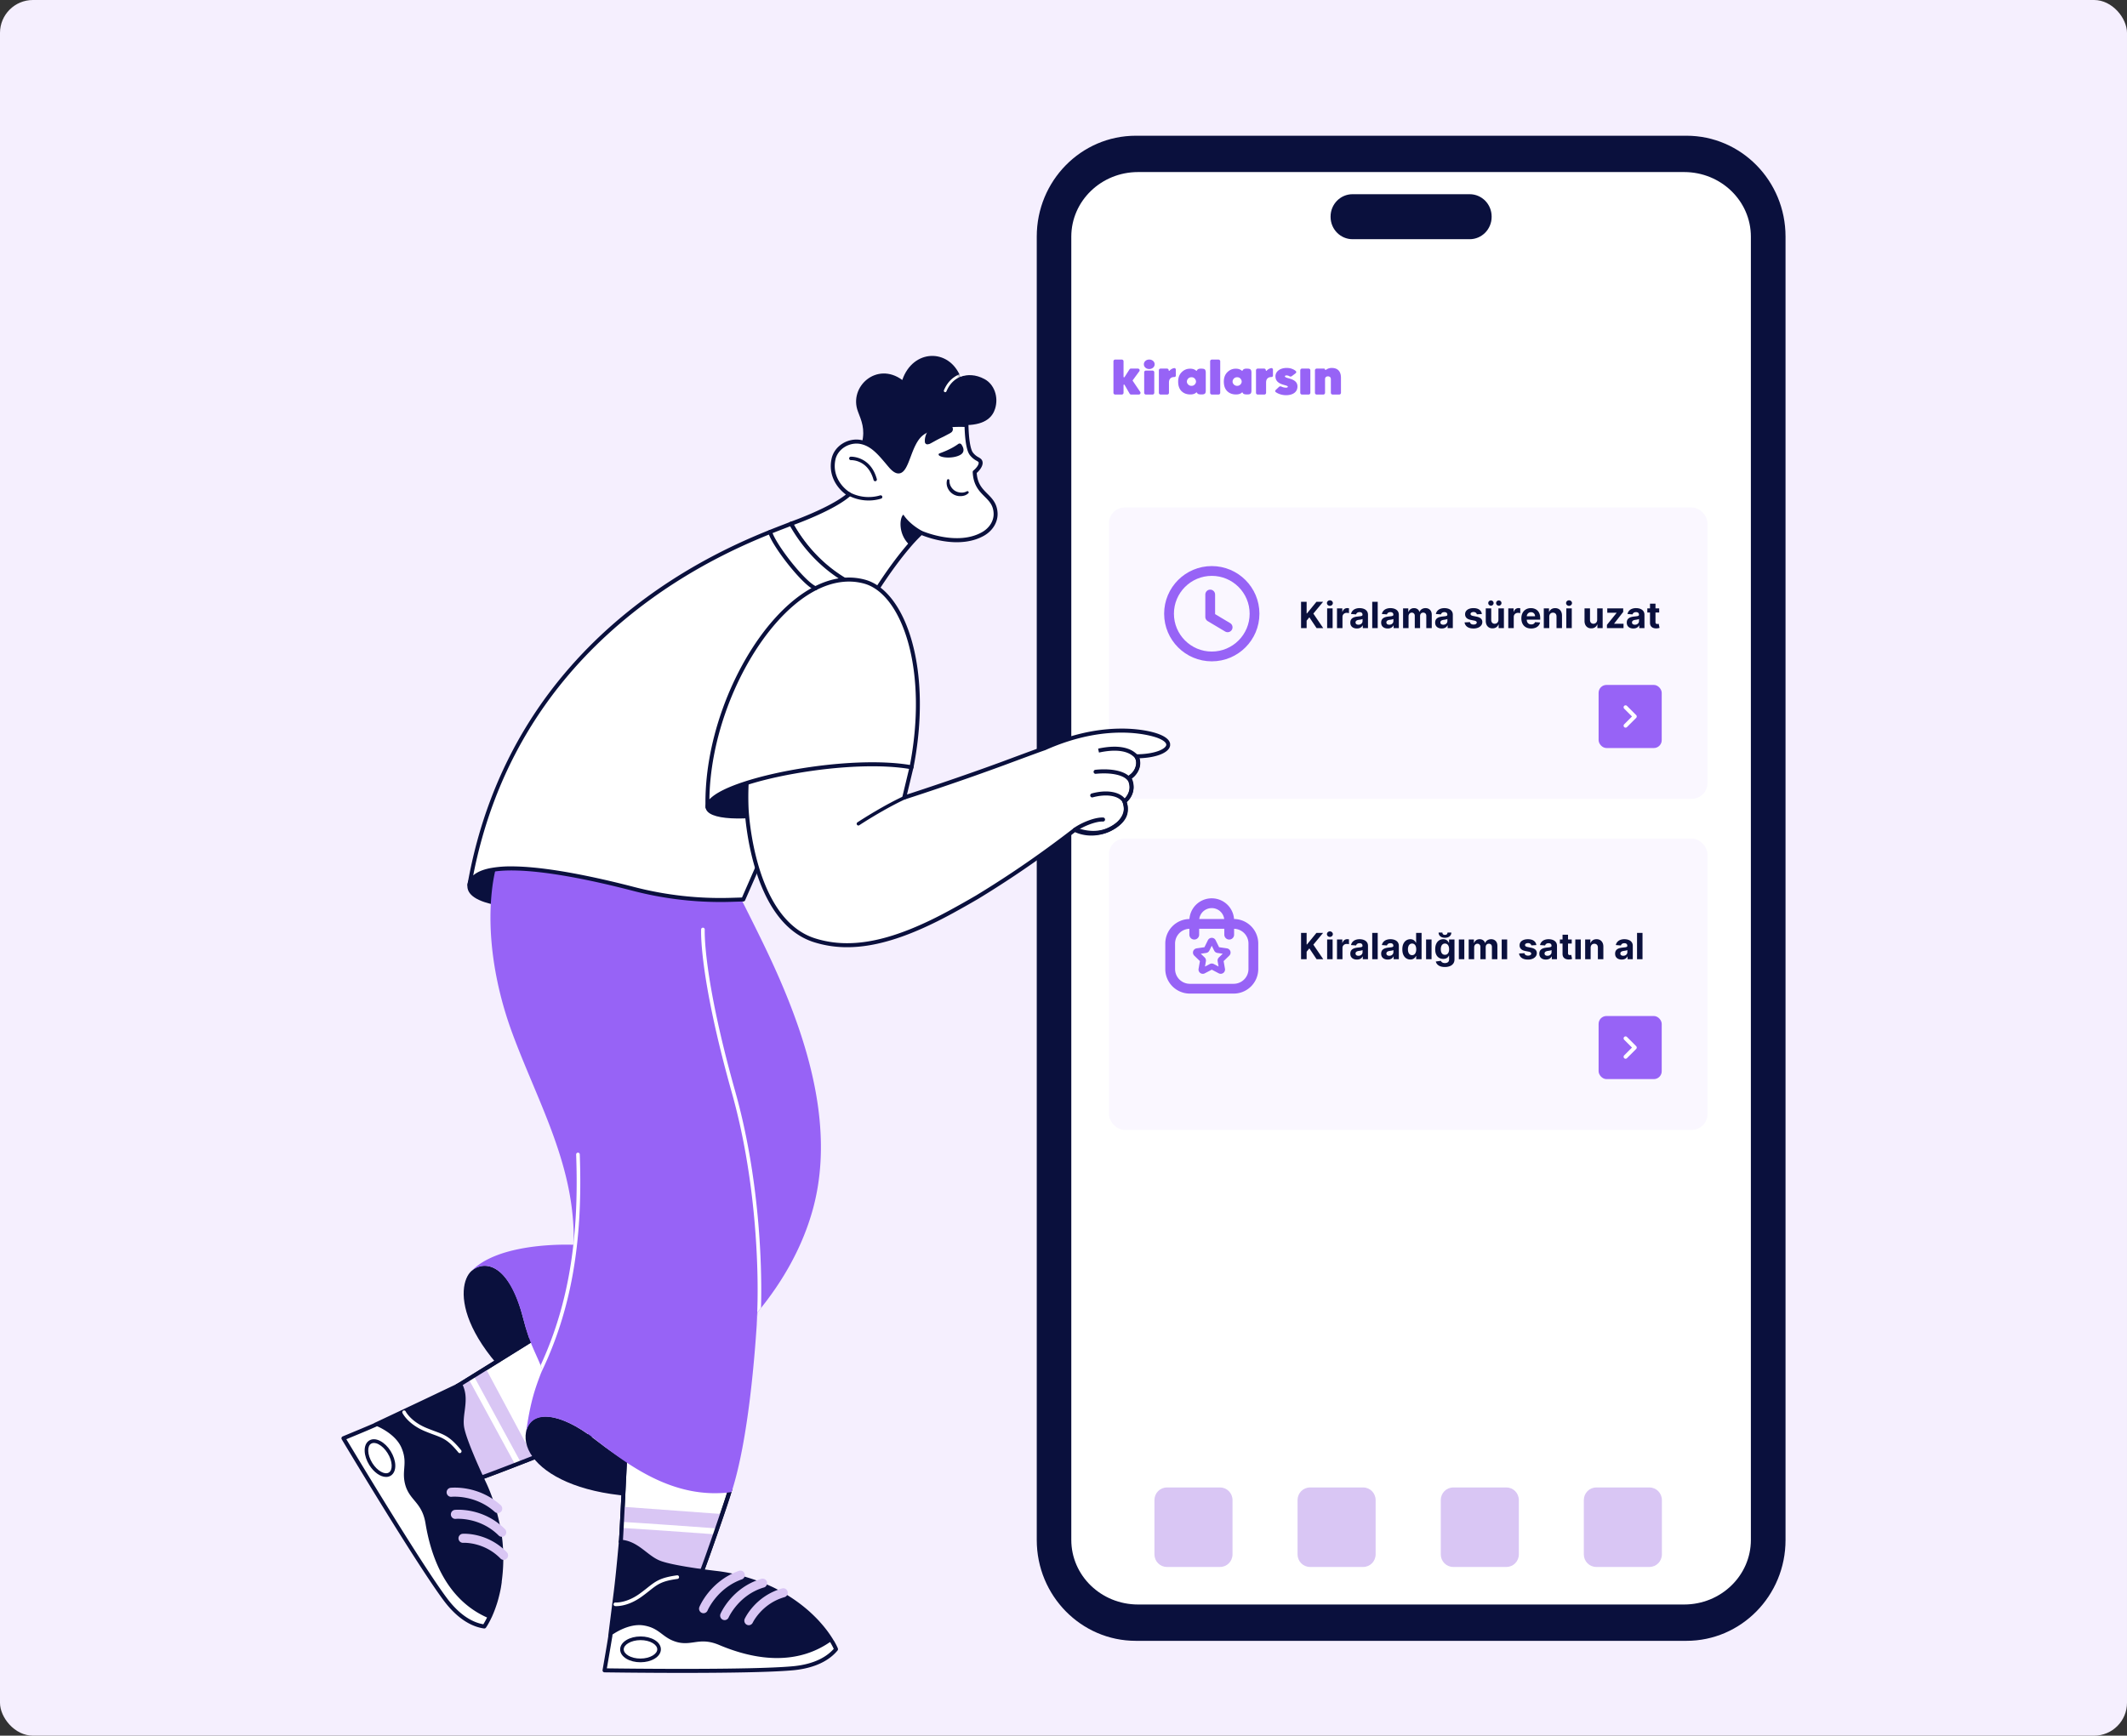
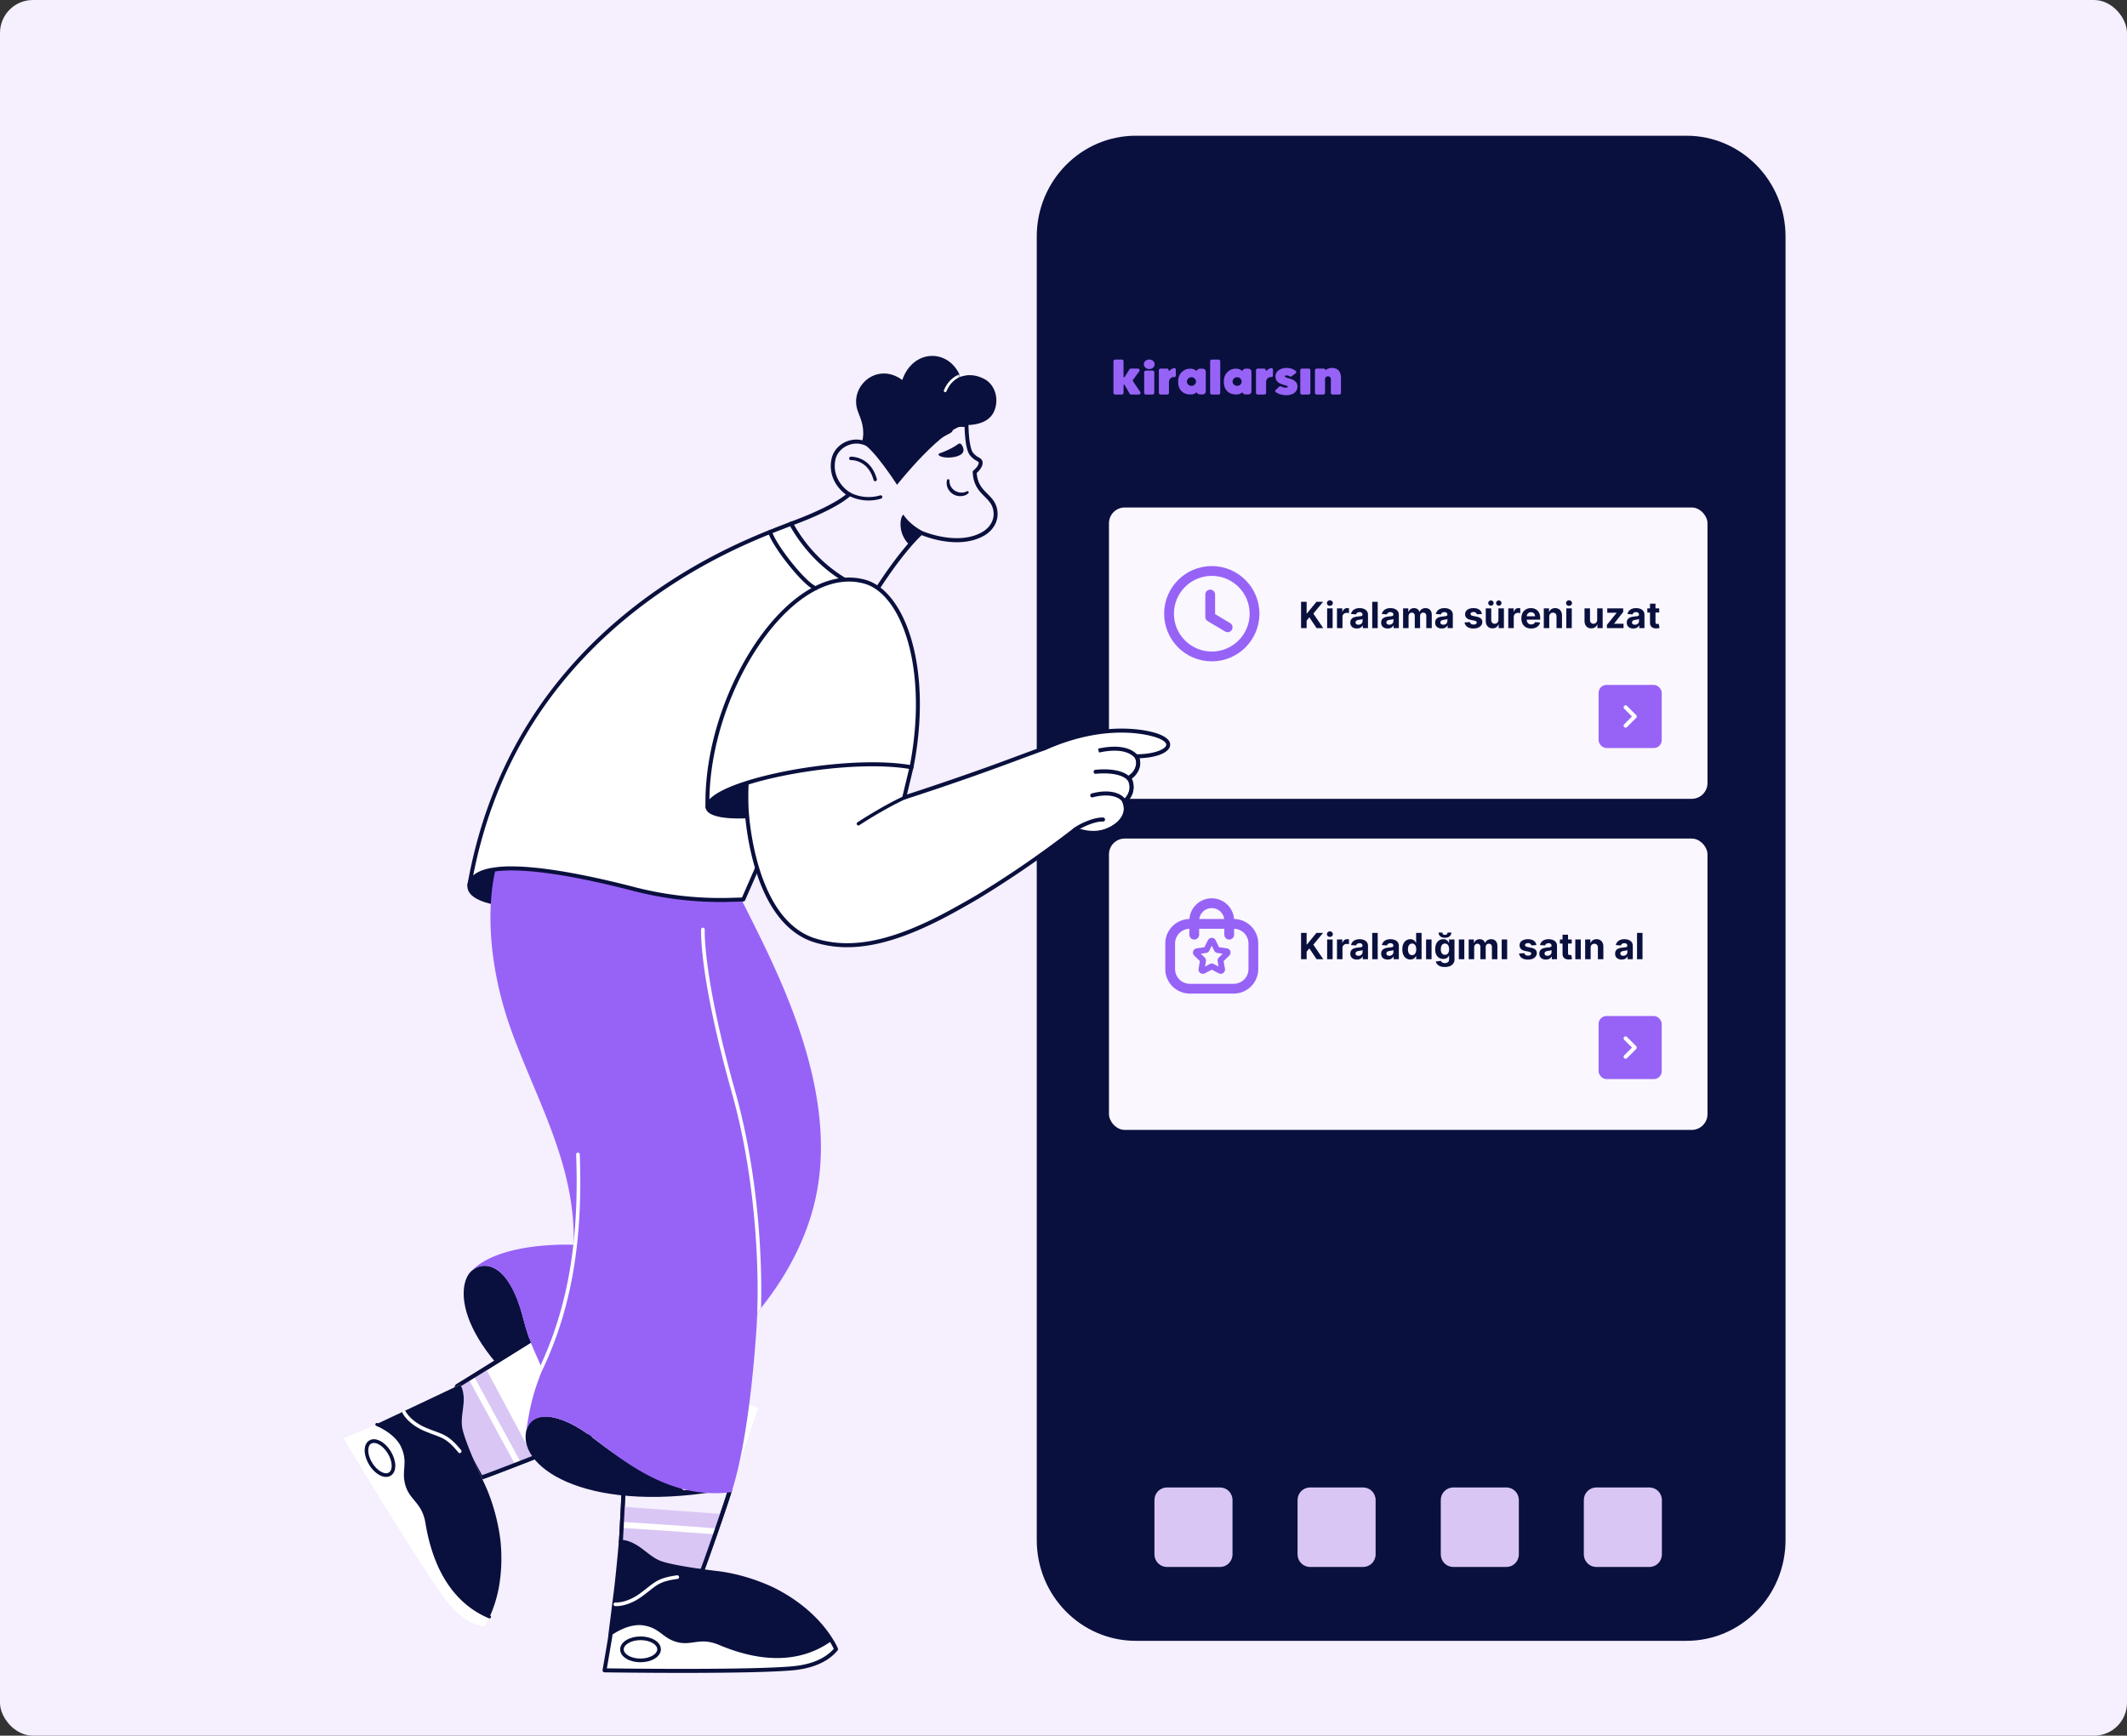
<svg xmlns="http://www.w3.org/2000/svg" width="517" height="422" fill="none">
  <rect width="100%" height="100%" fill="#333333" stroke="none" />
  <rect width="517" height="422" rx="8" fill="#F5EFFE" />
  <g clip-path="url(#a)">
    <path d="M409.917 33H276.083C262.782 33 252 43.971 252 57.505v316.93c0 13.534 10.782 24.505 24.083 24.505h133.834c13.301 0 24.083-10.971 24.083-24.505V57.505C434 43.971 423.218 33 409.917 33Z" fill="#0A103D" />
-     <path d="M276.623 41.832H409.35c8.973 0 16.228 7.035 16.228 15.71v316.855c0 8.678-7.268 15.71-16.228 15.71H276.623c-8.974 0-16.228-7.032-16.228-15.71V57.543c0-8.676 7.268-15.711 16.228-15.711Z" fill="#fff" />
    <path d="M357.23 47.217h-28.476c-2.947 0-5.336 2.43-5.336 5.43v.081c0 3 2.389 5.43 5.336 5.43h28.476c2.947 0 5.336-2.43 5.336-5.43v-.081c0-3-2.389-5.43-5.336-5.43Z" fill="#0A103D" />
    <path d="M270.641 95.514c0 .23.196.415.439.415h1.575a.428.428 0 0 0 .439-.415v-1.883c0-.129.182-.173.247-.06l1.234 2.142a.444.444 0 0 0 .386.216h1.821c.347 0 .557-.362.37-.639l-1.823-2.7a.119.119 0 0 1 .002-.138l1.599-2.187c.201-.275-.007-.651-.361-.651h-1.659a.444.444 0 0 0-.376.2l-1.196 1.87c-.069.108-.244.061-.244-.065v-3.784a.428.428 0 0 0-.439-.415h-1.575a.427.427 0 0 0-.439.415v7.679ZM278.112 95.514c0 .23.197.415.439.415h1.575a.427.427 0 0 0 .439-.415v-5.003a.427.427 0 0 0-.439-.416h-1.575a.428.428 0 0 0-.439.416v5.003Zm-.076-6.938c0 .658.582 1.149 1.303 1.149s1.315-.49 1.315-1.149c0-.67-.594-1.16-1.315-1.16s-1.303.49-1.303 1.16ZM285.804 89.874c0-.23-.199-.42-.436-.371a1.965 1.965 0 0 0-1.1.629c-.058.067-.197.03-.197-.057v-.046a.427.427 0 0 0-.439-.415h-1.512a.428.428 0 0 0-.439.415v5.485c0 .23.197.415.439.415h1.575a.427.427 0 0 0 .439-.415v-2.527c0-.825.456-1.316 1.278-1.316.198 0 .392-.14.392-.327v-1.47ZM290.732 90.126c.057.055.175.026.204-.046.124-.303.439-.454.946-.454.329 0 .573.024.733.072.16.047.27.131.329.25.068.12.105.228.114.324.017.087.025.223.025.406v4.187c0 .183-.008.323-.025.419a.942.942 0 0 1-.101.31c-.118.208-.409.311-.873.311-.455 0-.763-.051-.923-.155a.634.634 0 0 1-.211-.266c-.03-.071-.145-.098-.202-.044-.319.31-.792.465-1.421.465-.725 0-1.531-.19-2.155-.82-.624-.63-.804-1.484-.804-2.313 0-.838.224-1.65.848-2.272.633-.63 1.324-.862 2.074-.862.287 0 .636.047.872.143.236.096.4.188.493.275l.077.07Zm-2.239 2.657c0 .264.11.503.329.718.219.207.485.311.797.311.312 0 .569-.108.771-.323.211-.215.316-.45.316-.706 0-.263-.101-.506-.303-.73-.194-.222-.459-.334-.797-.334-.328 0-.598.112-.809.335-.202.223-.304.466-.304.73ZM294.142 95.514c0 .23.196.415.439.415h1.575a.428.428 0 0 0 .439-.415v-7.677a.428.428 0 0 0-.439-.415h-1.575a.427.427 0 0 0-.439.415v7.677ZM301.834 90.126c.057.055.175.026.204-.046.124-.303.439-.454.946-.454.329 0 .573.024.734.072.16.047.269.131.328.25.068.12.106.228.114.324.017.087.025.223.025.406v4.187c0 .183-.008.323-.025.419a.919.919 0 0 1-.101.31c-.118.208-.409.311-.873.311-.455 0-.763-.051-.923-.155a.634.634 0 0 1-.211-.266c-.03-.071-.145-.098-.202-.044-.319.31-.792.465-1.42.465-.725 0-1.532-.19-2.155-.82-.624-.63-.805-1.484-.805-2.313 0-.838.225-1.65.848-2.272.633-.63 1.324-.862 2.074-.862.287 0 .636.047.872.143.236.096.401.188.493.275.028.024.053.047.077.07Zm-2.238 2.657c0 .264.109.503.328.718.22.207.485.311.797.311.312 0 .569-.108.772-.323.21-.215.316-.45.316-.706 0-.263-.101-.506-.304-.73-.194-.222-.459-.334-.797-.334-.328 0-.598.112-.809.335-.202.223-.303.466-.303.73ZM310.089 94.81c-.161.152-.172.399.01.53.536.391 1.46.745 2.486.745 1.632 0 2.782-.73 2.782-2.13 0-2.093-3.047-1.841-3.047-2.463 0-.108.113-.216.379-.216.274 0 .502.083.693.195.181.107.416.12.583-.005l.933-.698c.195-.147.224-.42.036-.575-.487-.398-1.203-.735-2.194-.735-1.543 0-2.732.802-2.732 2.046 0 2.224 3.01 1.997 3.01 2.523 0 .12-.127.228-.455.228-.408 0-.788-.108-1.118-.268a.509.509 0 0 0-.568.068l-.798.754ZM316.05 95.514c0 .23.196.415.439.415h1.575a.428.428 0 0 0 .439-.415v-5.485a.428.428 0 0 0-.439-.415h-1.575a.427.427 0 0 0-.439.415v5.485ZM323.678 89.458c-.561 0-1.022.2-1.334.43-.117.087-.335.01-.335-.13a.148.148 0 0 0-.152-.144h-1.799a.427.427 0 0 0-.439.415v5.485c0 .23.196.415.439.415h1.575a.428.428 0 0 0 .439-.415v-3.34c0-.36.228-.67.708-.67.405 0 .708.227.708.705v3.305c0 .23.197.415.439.415h1.576a.428.428 0 0 0 .439-.415v-3.651c0-1.46-.683-2.405-2.264-2.405ZM309.413 89.874c0-.23-.199-.42-.436-.371a1.965 1.965 0 0 0-1.1.629c-.058.067-.197.03-.197-.057v-.046a.427.427 0 0 0-.439-.415h-1.512a.428.428 0 0 0-.439.415v5.485c0 .23.197.415.439.415h1.575a.427.427 0 0 0 .439-.415v-2.527c0-.825.456-1.316 1.278-1.316.198 0 .392-.14.392-.327v-1.47Z" fill="#9763F6" />
    <path d="M400.94 361.656h-12.959c-1.662 0-3.008 1.371-3.008 3.063v13.194c0 1.691 1.346 3.062 3.008 3.062h12.959c1.662 0 3.008-1.371 3.008-3.062v-13.194c0-1.692-1.346-3.063-3.008-3.063ZM366.171 361.656h-12.96c-1.661 0-3.008 1.371-3.008 3.063v13.194c0 1.691 1.347 3.062 3.008 3.062h12.96c1.661 0 3.008-1.371 3.008-3.062v-13.194c0-1.692-1.347-3.063-3.008-3.063ZM331.358 361.656h-12.959c-1.662 0-3.008 1.371-3.008 3.063v13.194c0 1.691 1.346 3.062 3.008 3.062h12.959c1.662 0 3.008-1.371 3.008-3.062v-13.194c0-1.692-1.346-3.063-3.008-3.063ZM296.573 361.656h-12.96c-1.661 0-3.008 1.371-3.008 3.063v13.194c0 1.691 1.347 3.062 3.008 3.062h12.96c1.662 0 3.008-1.371 3.008-3.062v-13.194c0-1.692-1.346-3.063-3.008-3.063Z" fill="#D9C6F4" />
    <rect x="269.551" y="203.881" width="145.481" height="70.836" rx="3.836" fill="#FAF7FF" />
    <path d="M298.778 227.246v-3.406a4.238 4.238 0 0 0-4.238-4.238 4.237 4.237 0 0 0-4.257 4.219V227.246m9.583 13.137h-10.654a4.78 4.78 0 0 1-4.782-4.78v-6.196a4.78 4.78 0 0 1 4.782-4.78h10.654a4.781 4.781 0 0 1 4.783 4.78v6.196c0 2.64-2.141 4.78-4.783 4.78Z" stroke="#9763F6" stroke-width="2.379" stroke-linecap="round" stroke-linejoin="round" />
    <path clip-rule="evenodd" d="m294.828 228.91.939 1.894a.322.322 0 0 0 .243.177l2.101.305a.32.32 0 0 1 .214.124.313.313 0 0 1-.034.42l-1.523 1.477a.31.31 0 0 0-.092.285l.365 2.085a.32.32 0 0 1-.264.362.353.353 0 0 1-.21-.032l-1.871-.984a.31.31 0 0 0-.301 0l-1.886.989a.327.327 0 0 1-.436-.134.32.32 0 0 1-.033-.203l.365-2.085a.321.321 0 0 0-.092-.284l-1.531-1.477a.32.32 0 0 1-.002-.452l.002-.002a.36.36 0 0 1 .183-.09l2.102-.305a.329.329 0 0 0 .243-.178l.938-1.892a.322.322 0 0 1 .433-.145.332.332 0 0 1 .147.145Z" stroke="#9763F6" stroke-width="1.438" stroke-linecap="round" stroke-linejoin="round" />
    <path d="M316.243 233.211v-6.396h1.353v2.82h.084l2.302-2.82h1.621l-2.374 2.864 2.402 3.532h-1.618l-1.752-2.63-.665.812v1.818h-1.353Zm6.34 0v-4.797h1.33v4.797h-1.33Zm.668-5.416a.723.723 0 0 1-.509-.196.641.641 0 0 1 0-.95.718.718 0 0 1 .509-.2c.198 0 .367.067.506.2a.618.618 0 0 1 .212.472c0 .185-.07.344-.212.478a.711.711 0 0 1-.506.196Zm1.728 5.416v-4.797h1.29v.837h.05c.087-.298.234-.523.44-.675.206-.154.444-.231.712-.231.067 0 .139.004.216.012.077.009.145.02.203.035v1.18a2.44 2.44 0 0 0-.562-.071c-.196 0-.371.042-.525.128a.94.94 0 0 0-.493.868v2.714h-1.331Zm4.829.091a2 2 0 0 1-.818-.16 1.31 1.31 0 0 1-.568-.478c-.138-.212-.207-.476-.207-.793 0-.266.049-.49.147-.671.098-.182.231-.327.4-.438.169-.11.36-.193.575-.25.216-.056.443-.095.681-.118.279-.029.503-.056.674-.081a.956.956 0 0 0 .372-.119.26.26 0 0 0 .115-.231v-.019c0-.198-.062-.351-.187-.459-.123-.108-.298-.162-.525-.162-.239 0-.43.053-.571.159a.726.726 0 0 0-.281.393l-1.231-.1c.063-.291.185-.543.369-.755.183-.215.419-.379.709-.494a2.719 2.719 0 0 1 1.012-.175c.266 0 .521.031.765.094.245.062.463.159.652.29.192.132.343.3.453.506.111.204.166.449.166.734v3.236h-1.262v-.665h-.037a1.347 1.347 0 0 1-.775.662c-.181.062-.39.094-.628.094Zm.381-.919c.196 0 .369-.038.519-.115a.925.925 0 0 0 .353-.319.823.823 0 0 0 .128-.453v-.509a.726.726 0 0 1-.172.075 3.14 3.14 0 0 1-.509.106l-.244.035a1.655 1.655 0 0 0-.409.109.666.666 0 0 0-.272.203.496.496 0 0 0-.096.312c0 .182.065.32.196.416.134.093.302.14.506.14Zm4.684-5.568v6.396h-1.331v-6.396h1.331Zm2.433 6.487a2 2 0 0 1-.818-.16 1.31 1.31 0 0 1-.568-.478c-.138-.212-.207-.476-.207-.793 0-.266.049-.49.147-.671.098-.182.231-.327.4-.438.169-.11.36-.193.575-.25.216-.056.443-.095.681-.118.279-.029.503-.056.674-.081a.956.956 0 0 0 .372-.119.26.26 0 0 0 .115-.231v-.019c0-.198-.062-.351-.187-.459-.123-.108-.298-.162-.525-.162-.239 0-.43.053-.571.159a.726.726 0 0 0-.281.393l-1.231-.1c.063-.291.185-.543.369-.755.183-.215.419-.379.709-.494a2.719 2.719 0 0 1 1.012-.175c.266 0 .521.031.765.094.245.062.463.159.652.29.192.132.343.3.453.506.111.204.166.449.166.734v3.236h-1.262v-.665h-.037a1.33 1.33 0 0 1-.31.396 1.429 1.429 0 0 1-.465.266c-.181.062-.39.094-.628.094Zm.381-.919c.196 0 .369-.038.519-.115a.925.925 0 0 0 .353-.319.823.823 0 0 0 .128-.453v-.509a.726.726 0 0 1-.172.075 3.228 3.228 0 0 1-.24.06c-.09.016-.18.032-.269.046l-.244.035a1.655 1.655 0 0 0-.409.109.666.666 0 0 0-.272.203.496.496 0 0 0-.096.312c0 .182.065.32.196.416.134.093.302.14.506.14Zm5.121.906c-.365 0-.695-.094-.99-.281-.294-.19-.527-.468-.7-.834-.171-.369-.256-.82-.256-1.355 0-.55.089-1.007.266-1.372.177-.366.412-.64.705-.821.296-.183.62-.275.972-.275.268 0 .492.046.671.138.181.089.327.202.437.337.113.133.198.264.257.393h.04v-2.404h1.328v6.396h-1.312v-.768h-.056a1.718 1.718 0 0 1-.266.396 1.312 1.312 0 0 1-.44.322 1.522 1.522 0 0 1-.656.128Zm.421-1.059a.849.849 0 0 0 .544-.175c.15-.118.264-.284.343-.496a2.07 2.07 0 0 0 .122-.747 2.11 2.11 0 0 0-.118-.743 1.072 1.072 0 0 0-.344-.487.871.871 0 0 0-.547-.172.86.86 0 0 0-.552.178 1.09 1.09 0 0 0-.341.493 2.125 2.125 0 0 0-.115.731c0 .279.038.526.115.741.079.212.193.378.341.499a.86.86 0 0 0 .552.178Zm3.402.981v-4.797h1.331v4.797h-1.331Zm4.558 1.899c-.431 0-.801-.059-1.109-.178a1.851 1.851 0 0 1-.731-.478 1.48 1.48 0 0 1-.353-.681l1.231-.165a.804.804 0 0 0 .178.268c.081.083.188.15.322.2.135.052.3.078.493.078.29 0 .528-.071.715-.212.19-.14.285-.374.285-.703v-.878h-.057c-.058.134-.145.26-.262.378a1.317 1.317 0 0 1-.45.291 1.728 1.728 0 0 1-.656.112 1.96 1.96 0 0 1-.983-.25 1.782 1.782 0 0 1-.703-.771c-.173-.348-.259-.787-.259-1.318 0-.543.088-.997.265-1.362.177-.364.412-.637.706-.818.296-.181.619-.272.971-.272.269 0 .494.046.675.138.181.089.327.202.437.337.113.133.199.264.259.393h.05v-.805h1.321v4.844c0 .408-.099.749-.299 1.024a1.81 1.81 0 0 1-.831.619 3.29 3.29 0 0 1-1.215.209Zm.028-2.967a.91.91 0 0 0 .544-.159c.149-.109.264-.263.343-.463.081-.202.122-.443.122-.724 0-.281-.04-.525-.119-.731a1.064 1.064 0 0 0-.343-.484.871.871 0 0 0-.547-.172.861.861 0 0 0-.553.178 1.07 1.07 0 0 0-.34.487 2.075 2.075 0 0 0-.116.722c0 .277.039.516.116.718.079.2.192.355.34.465.15.109.334.163.553.163Zm.622-5.403h.927a1.137 1.137 0 0 1-.421.915c-.277.231-.652.346-1.125.346-.475 0-.85-.115-1.127-.346a1.133 1.133 0 0 1-.416-.915h.922a.581.581 0 0 0 .137.387c.096.114.257.172.484.172.221 0 .379-.057.475-.169a.583.583 0 0 0 .144-.39Zm2.754 6.471v-4.797h1.331v4.797h-1.331Zm2.397 0v-4.797h1.268v.846h.056c.1-.281.266-.503.499-.665.234-.163.513-.244.837-.244.329 0 .61.082.841.247.231.162.385.383.462.662h.05c.098-.275.275-.494.531-.659.258-.166.563-.25.915-.25.448 0 .811.143 1.09.428.281.283.422.685.422 1.206v3.226h-1.328v-2.964c0-.266-.071-.466-.212-.6a.747.747 0 0 0-.531-.2c-.242 0-.43.078-.565.232-.136.152-.203.353-.203.602v2.93h-1.29v-2.992c0-.235-.068-.423-.203-.562a.697.697 0 0 0-.528-.21.734.734 0 0 0-.4.113.773.773 0 0 0-.278.309.978.978 0 0 0-.103.462v2.88h-1.33Zm8.021 0v-4.797h1.331v4.797h-1.331Zm8.424-3.429-1.218.075a.692.692 0 0 0-.406-.484.913.913 0 0 0-.397-.079.973.973 0 0 0-.522.132c-.141.085-.212.199-.212.343a.37.37 0 0 0 .138.291c.091.079.248.142.471.19l.868.175c.467.096.814.25 1.044.462.229.213.343.492.343.837 0 .315-.093.591-.278.828a1.802 1.802 0 0 1-.756.556 2.878 2.878 0 0 1-1.102.197c-.635 0-1.141-.133-1.518-.397a1.544 1.544 0 0 1-.659-1.087l1.309-.069a.67.67 0 0 0 .287.444c.152.1.347.15.584.15.233 0 .421-.045.562-.134.144-.092.217-.21.219-.353a.367.367 0 0 0-.153-.297c-.1-.079-.254-.14-.463-.181l-.83-.166c-.469-.093-.818-.256-1.047-.487-.227-.231-.34-.526-.34-.884 0-.308.083-.574.25-.796.168-.223.405-.395.709-.516.306-.12.664-.181 1.074-.181.606 0 1.083.128 1.431.384.349.256.553.605.612 1.047Zm2.315 3.52a2 2 0 0 1-.818-.16 1.312 1.312 0 0 1-.569-.478c-.137-.212-.206-.476-.206-.793 0-.266.049-.49.147-.671.098-.182.231-.327.4-.438.168-.11.36-.193.574-.25.217-.056.444-.095.681-.118.279-.029.504-.056.675-.081a.956.956 0 0 0 .371-.119.261.261 0 0 0 .116-.231v-.019c0-.198-.063-.351-.187-.459-.123-.108-.298-.162-.525-.162-.24 0-.43.053-.572.159a.736.736 0 0 0-.281.393l-1.23-.1c.062-.291.185-.543.368-.755a1.77 1.77 0 0 1 .709-.494 2.726 2.726 0 0 1 1.012-.175c.267 0 .522.031.765.094.246.062.464.159.653.29.192.132.343.3.453.506.11.204.165.449.165.734v3.236h-1.261v-.665h-.038a1.344 1.344 0 0 1-.774.662 1.943 1.943 0 0 1-.628.094Zm.381-.919c.196 0 .368-.038.518-.115a.917.917 0 0 0 .353-.319.815.815 0 0 0 .128-.453v-.509a.716.716 0 0 1-.171.075 3.14 3.14 0 0 1-.241.06c-.09.016-.179.032-.269.046l-.243.035a1.643 1.643 0 0 0-.409.109.659.659 0 0 0-.272.203.49.49 0 0 0-.097.312c0 .182.066.32.197.416.133.093.302.14.506.14Zm5.904-3.969v.999h-2.889v-.999h2.889Zm-2.233-1.15h1.331v4.473a.6.6 0 0 0 .056.287.305.305 0 0 0 .156.141c.069.027.148.04.237.04.063 0 .125-.005.188-.015l.143-.028.21.99c-.067.02-.161.044-.281.071-.121.03-.268.047-.441.054a2.028 2.028 0 0 1-.843-.129 1.168 1.168 0 0 1-.559-.456c-.133-.206-.199-.466-.197-.78v-4.648Zm3.1 5.947v-4.797h1.33v4.797h-1.33Zm3.727-2.773v2.773h-1.331v-4.797h1.268v.846h.056c.107-.279.285-.5.535-.662.249-.165.552-.247.908-.247.334 0 .624.073.872.219.248.146.44.354.578.624.137.269.206.59.206.962v3.055h-1.331v-2.817c.002-.294-.073-.523-.225-.687-.152-.167-.361-.25-.627-.25a.955.955 0 0 0-.475.115.809.809 0 0 0-.319.338 1.163 1.163 0 0 0-.115.528Zm7.544 2.864a2 2 0 0 1-.818-.16 1.312 1.312 0 0 1-.569-.478c-.137-.212-.206-.476-.206-.793 0-.266.049-.49.147-.671.098-.182.231-.327.4-.438.168-.11.36-.193.574-.25.217-.056.444-.095.681-.118.279-.029.504-.056.675-.081a.956.956 0 0 0 .371-.119.261.261 0 0 0 .116-.231v-.019c0-.198-.063-.351-.187-.459-.123-.108-.298-.162-.525-.162-.24 0-.43.053-.572.159a.736.736 0 0 0-.281.393l-1.23-.1c.062-.291.185-.543.368-.755a1.77 1.77 0 0 1 .709-.494 2.726 2.726 0 0 1 1.012-.175c.267 0 .522.031.765.094.246.062.464.159.653.29.192.132.343.3.453.506.11.204.165.449.165.734v3.236h-1.261v-.665h-.038a1.344 1.344 0 0 1-.774.662 1.943 1.943 0 0 1-.628.094Zm.381-.919c.196 0 .368-.038.518-.115a.917.917 0 0 0 .353-.319.815.815 0 0 0 .128-.453v-.509a.708.708 0 0 1-.172.075c-.07.021-.15.041-.24.06-.09.016-.179.032-.269.046l-.243.035a1.643 1.643 0 0 0-.409.109.652.652 0 0 0-.272.203.49.49 0 0 0-.097.312c0 .182.066.32.197.416.133.093.302.14.506.14Zm4.683-5.568v6.396h-1.33v-6.396h1.33Z" fill="#0A103D" />
    <rect x="388.566" y="247.025" width="15.342" height="15.342" rx="1.918" fill="#9763F6" />
    <path d="m395.121 252.459 2.237 2.237-2.237 2.238" stroke="#fff" stroke-width=".959" stroke-linecap="round" stroke-linejoin="round" />
    <rect x="269.551" y="123.385" width="145.481" height="70.836" rx="3.836" fill="#FAF7FF" />
    <path clip-rule="evenodd" d="M304.933 149.213c0 5.739-4.651 10.39-10.39 10.39-5.739 0-10.391-4.651-10.391-10.39 0-5.739 4.652-10.391 10.391-10.391s10.39 4.652 10.39 10.391Z" stroke="#9763F6" stroke-width="2.379" stroke-linecap="round" stroke-linejoin="round" />
    <path d="m298.395 152.518-4.235-2.526v-5.445" stroke="#9763F6" stroke-width="2.379" stroke-linecap="round" stroke-linejoin="round" />
    <path d="M316.243 152.715v-6.396h1.353v2.82h.084l2.302-2.82h1.621l-2.374 2.864 2.402 3.532h-1.618l-1.752-2.63-.665.812v1.818h-1.353Zm6.34 0v-4.797h1.33v4.797h-1.33Zm.668-5.416a.72.72 0 0 1-.509-.197.638.638 0 0 1-.209-.477c0-.184.07-.341.209-.472a.718.718 0 0 1 .509-.2c.198 0 .367.067.506.2a.618.618 0 0 1 .212.472.63.63 0 0 1-.212.477.708.708 0 0 1-.506.197Zm1.728 5.416v-4.797h1.29v.837h.05c.087-.298.234-.523.44-.675.206-.154.444-.231.712-.231.067 0 .139.004.216.012.077.009.145.02.203.035v1.18a2.454 2.454 0 0 0-.562-.072c-.196 0-.371.043-.525.129a.934.934 0 0 0-.362.349c-.088.15-.131.323-.131.519v2.714h-1.331Zm4.829.09a2 2 0 0 1-.818-.159 1.31 1.31 0 0 1-.568-.478c-.138-.212-.207-.477-.207-.793 0-.267.049-.49.147-.671.098-.182.231-.327.4-.438.169-.11.36-.193.575-.25.216-.056.443-.095.681-.118.279-.029.503-.057.674-.081.171-.028.295-.067.372-.119a.26.26 0 0 0 .115-.231v-.019c0-.198-.062-.351-.187-.459-.123-.108-.298-.163-.525-.163-.239 0-.43.054-.571.16a.726.726 0 0 0-.281.393l-1.231-.1c.063-.291.185-.543.369-.755.183-.215.419-.379.709-.494a2.698 2.698 0 0 1 1.012-.175c.266 0 .521.031.765.094.245.062.463.159.652.29.192.131.343.3.453.506.111.204.166.449.166.734v3.236h-1.262v-.665h-.037a1.347 1.347 0 0 1-.775.662c-.181.062-.39.093-.628.093Zm.381-.918c.196 0 .369-.038.519-.115a.925.925 0 0 0 .353-.319.823.823 0 0 0 .128-.453v-.509a.726.726 0 0 1-.172.075 2.755 2.755 0 0 1-.241.059 8.352 8.352 0 0 1-.268.047l-.244.035a1.655 1.655 0 0 0-.409.109.666.666 0 0 0-.272.203.496.496 0 0 0-.096.312c0 .181.065.32.196.416.134.093.302.14.506.14Zm4.684-5.568v6.396h-1.331v-6.396h1.331Zm2.433 6.486a2 2 0 0 1-.818-.159 1.31 1.31 0 0 1-.568-.478c-.138-.212-.207-.477-.207-.793 0-.267.049-.49.147-.671.098-.182.231-.327.4-.438.169-.11.36-.193.575-.25.216-.056.443-.095.681-.118.279-.029.503-.057.674-.081.171-.028.295-.067.372-.119a.26.26 0 0 0 .115-.231v-.019c0-.198-.062-.351-.187-.459-.123-.108-.298-.163-.525-.163-.239 0-.43.054-.571.16a.726.726 0 0 0-.281.393l-1.231-.1c.063-.291.185-.543.369-.755.183-.215.419-.379.709-.494a2.698 2.698 0 0 1 1.012-.175c.266 0 .521.031.765.094.245.062.463.159.652.29.192.131.343.3.453.506.111.204.166.449.166.734v3.236h-1.262v-.665h-.037a1.33 1.33 0 0 1-.31.396 1.429 1.429 0 0 1-.465.266c-.181.062-.39.093-.628.093Zm.381-.918c.196 0 .369-.038.519-.115a.925.925 0 0 0 .353-.319.823.823 0 0 0 .128-.453v-.509a.726.726 0 0 1-.172.075 2.818 2.818 0 0 1-.24.059c-.09.017-.18.033-.269.047l-.244.035a1.655 1.655 0 0 0-.409.109.666.666 0 0 0-.272.203.496.496 0 0 0-.096.312c0 .181.065.32.196.416.134.093.302.14.506.14Zm3.353.828v-4.797h1.268v.846h.056c.1-.281.267-.503.5-.665.233-.163.512-.244.837-.244.329 0 .609.082.84.247.231.162.385.383.462.662h.05c.098-.275.275-.495.531-.659a1.65 1.65 0 0 1 .915-.25c.448 0 .811.143 1.09.428.282.283.422.685.422 1.206v3.226h-1.327v-2.964c0-.267-.071-.466-.213-.6a.744.744 0 0 0-.531-.2c-.241 0-.43.077-.565.232-.135.151-.203.352-.203.602v2.93h-1.29v-2.992c0-.235-.067-.423-.203-.562a.694.694 0 0 0-.528-.21.73.73 0 0 0-.399.113.766.766 0 0 0-.278.309.978.978 0 0 0-.103.462v2.88h-1.331Zm9.39.09a2 2 0 0 1-.818-.159 1.312 1.312 0 0 1-.569-.478c-.137-.212-.206-.477-.206-.793 0-.267.049-.49.147-.671.098-.182.231-.327.4-.438.168-.11.36-.193.574-.25.217-.056.444-.095.681-.118.279-.029.504-.057.675-.081.171-.028.295-.067.372-.119a.26.26 0 0 0 .115-.231v-.019c0-.198-.062-.351-.187-.459-.123-.108-.298-.163-.525-.163-.239 0-.43.054-.572.16a.736.736 0 0 0-.281.393l-1.23-.1c.062-.291.185-.543.368-.755.184-.215.42-.379.709-.494a2.706 2.706 0 0 1 1.012-.175c.267 0 .522.031.765.094.246.062.464.159.653.29.192.131.343.3.453.506.11.204.166.449.166.734v3.236h-1.262v-.665h-.038a1.344 1.344 0 0 1-.774.662 1.94 1.94 0 0 1-.628.093Zm.381-.918c.196 0 .369-.038.518-.115a.917.917 0 0 0 .353-.319.815.815 0 0 0 .128-.453v-.509a.698.698 0 0 1-.171.075 2.755 2.755 0 0 1-.241.059 8.352 8.352 0 0 1-.268.047l-.244.035a1.643 1.643 0 0 0-.409.109.659.659 0 0 0-.272.203.496.496 0 0 0-.097.312c0 .181.066.32.197.416.133.093.302.14.506.14Zm9.38-2.601-1.218.075a.632.632 0 0 0-.135-.282.712.712 0 0 0-.271-.203.928.928 0 0 0-.397-.078.967.967 0 0 0-.521.132c-.142.085-.213.199-.213.343a.37.37 0 0 0 .138.291c.091.079.248.142.471.19l.868.175c.467.096.815.25 1.044.462.229.213.343.492.343.837 0 .315-.093.59-.278.828a1.802 1.802 0 0 1-.756.556 2.878 2.878 0 0 1-1.102.197c-.635 0-1.141-.133-1.518-.397a1.548 1.548 0 0 1-.659-1.087l1.309-.069a.67.67 0 0 0 .287.444c.152.1.347.15.584.15.233 0 .421-.045.562-.135.144-.091.217-.209.219-.353a.366.366 0 0 0-.153-.296c-.1-.079-.254-.14-.462-.181l-.831-.166c-.469-.094-.818-.256-1.047-.487-.226-.231-.34-.526-.34-.884 0-.308.083-.574.25-.796a1.61 1.61 0 0 1 .709-.516c.306-.12.664-.181 1.074-.181.606 0 1.083.128 1.431.384.349.256.554.605.612 1.047Zm4.023 1.386v-2.754h1.331v4.797h-1.278v-.872h-.05a1.412 1.412 0 0 1-.54.678c-.25.171-.555.256-.915.256a1.62 1.62 0 0 1-.846-.218 1.5 1.5 0 0 1-.572-.622c-.135-.268-.204-.59-.206-.965v-3.054h1.33v2.817c.002.283.078.507.228.671.15.165.351.247.603.247.16 0 .31-.036.45-.109a.864.864 0 0 0 .337-.331c.088-.146.13-.326.128-.541Zm-1.817-3.41a.644.644 0 0 1-.463-.188.61.61 0 0 1-.193-.449c0-.177.064-.327.193-.45a.648.648 0 0 1 .463-.184c.181 0 .334.061.459.184.127.123.19.273.19.45a.614.614 0 0 1-.19.449.625.625 0 0 1-.459.188Zm1.911 0a.641.641 0 0 1-.462-.188.61.61 0 0 1-.194-.449c0-.177.065-.327.194-.45a.646.646 0 0 1 .462-.184c.181 0 .334.061.459.184a.603.603 0 0 1 .191.45.615.615 0 0 1-.191.449.625.625 0 0 1-.459.188Zm2.301 5.453v-4.797h1.29v.837h.05c.087-.298.234-.523.44-.675.206-.154.444-.231.712-.231.067 0 .139.004.216.012.077.009.145.02.203.035v1.18a2.454 2.454 0 0 0-.562-.072c-.196 0-.371.043-.525.129a.934.934 0 0 0-.362.349c-.088.15-.132.323-.132.519v2.714h-1.33Zm5.562.094c-.494 0-.919-.1-1.275-.3a2.06 2.06 0 0 1-.818-.856c-.191-.371-.287-.809-.287-1.315 0-.493.096-.926.287-1.299a2.13 2.13 0 0 1 .809-.872c.35-.208.76-.312 1.231-.312.316 0 .611.051.883.153.275.1.515.251.719.453.206.202.366.456.481.762.114.304.171.66.171 1.068v.366h-4.05v-.825h2.798c0-.191-.042-.361-.125-.509a.897.897 0 0 0-.347-.347.99.99 0 0 0-.509-.128 1.02 1.02 0 0 0-.537.141.973.973 0 0 0-.362.372 1.04 1.04 0 0 0-.134.515v.784c0 .237.043.442.131.615a.955.955 0 0 0 .378.4c.162.094.355.14.577.14.148 0 .284-.02.407-.062a.852.852 0 0 0 .315-.187.83.83 0 0 0 .2-.307l1.23.082c-.062.295-.19.553-.384.774a1.91 1.91 0 0 1-.743.512 2.799 2.799 0 0 1-1.046.182Zm4.4-2.868v2.774h-1.33v-4.797h1.268v.846h.056c.106-.279.284-.5.534-.662.25-.165.553-.247.909-.247.333 0 .623.073.871.219.248.146.441.354.578.624.137.269.206.59.206.962v3.055h-1.33v-2.817c.002-.294-.073-.523-.225-.687-.152-.167-.361-.25-.628-.25a.957.957 0 0 0-.475.115.807.807 0 0 0-.318.338 1.162 1.162 0 0 0-.116.527Zm4.141 2.774v-4.797h1.33v4.797h-1.33Zm.668-5.416a.72.72 0 0 1-.509-.197.638.638 0 0 1-.209-.477c0-.184.07-.341.209-.472a.718.718 0 0 1 .509-.2c.198 0 .367.067.506.2a.62.62 0 0 1 .213.472.631.631 0 0 1-.213.477.708.708 0 0 1-.506.197Zm6.84 3.373v-2.754h1.33v4.797h-1.277v-.872h-.05a1.412 1.412 0 0 1-.54.678c-.25.171-.555.256-.915.256-.321 0-.603-.073-.847-.218a1.503 1.503 0 0 1-.571-.622c-.136-.268-.204-.59-.206-.965v-3.054h1.33v2.817c.002.283.078.507.228.671.15.165.351.247.603.247.16 0 .31-.036.45-.109a.864.864 0 0 0 .337-.331 1.02 1.02 0 0 0 .128-.541Zm2.37 2.043v-.793l2.348-2.908v-.035h-2.267v-1.061h3.87v.865l-2.205 2.836v.034h2.286v1.062h-4.032Zm6.417.09a2 2 0 0 1-.818-.159 1.312 1.312 0 0 1-.569-.478c-.137-.212-.206-.477-.206-.793 0-.267.049-.49.147-.671.098-.182.231-.327.4-.438.169-.11.36-.193.575-.25.216-.056.443-.095.68-.118.279-.029.504-.057.675-.081.171-.028.295-.067.372-.119a.26.26 0 0 0 .115-.231v-.019c0-.198-.062-.351-.187-.459-.123-.108-.298-.163-.525-.163-.239 0-.43.054-.571.16a.733.733 0 0 0-.282.393l-1.23-.1c.062-.291.185-.543.368-.755.184-.215.42-.379.709-.494a2.706 2.706 0 0 1 1.012-.175c.267 0 .522.031.766.094.245.062.463.159.652.29.192.131.343.3.453.506.111.204.166.449.166.734v3.236h-1.262v-.665h-.038a1.344 1.344 0 0 1-.774.662 1.94 1.94 0 0 1-.628.093Zm.381-.918c.196 0 .369-.038.519-.115a.925.925 0 0 0 .353-.319.823.823 0 0 0 .128-.453v-.509a.726.726 0 0 1-.172.075 2.755 2.755 0 0 1-.241.059 8.352 8.352 0 0 1-.268.047l-.244.035a1.655 1.655 0 0 0-.409.109.659.659 0 0 0-.272.203.496.496 0 0 0-.097.312c0 .181.066.32.197.416.133.093.302.14.506.14Zm5.905-3.969v.999h-2.889v-.999h2.889Zm-2.234-1.15h1.331v4.473c0 .123.019.218.056.287.038.067.09.114.156.141.069.027.148.04.238.04.062 0 .125-.005.187-.015l.144-.029.209.991c-.067.02-.16.044-.281.071a2.253 2.253 0 0 1-.44.053 2.015 2.015 0 0 1-.844-.128 1.172 1.172 0 0 1-.559-.456c-.133-.206-.199-.466-.197-.78v-4.648Z" fill="#0A103D" />
    <rect x="388.566" y="166.529" width="15.342" height="15.342" rx="1.918" fill="#9763F6" />
    <path d="m395.121 171.963 2.237 2.237-2.237 2.238" stroke="#fff" stroke-width=".959" stroke-linecap="round" stroke-linejoin="round" />
  </g>
  <g clip-path="url(#b)">
    <path d="M164.76 218.947c-16.188-5.22-49.724-13.128-51.12-3.992-1.651 10.784 51.12 3.992 51.12 3.992ZM142.269 349.53c-5.308-8.793-11.671-15.587-15.206-29.399-3.236-12.673-9.246-14.003-12.471-11.113-3.87 3.471-4.779 19.522 27.677 40.512Z" fill="#0A103D" />
    <path d="M143.63 348.913c-.424.196-23.216 9.185-26.701 10.339l-5.57-10.282s-1.579-9.51-.258-11.956c2.485-1.511 20.085-12.485 20.085-12.485s10.066 15.348 12.444 24.384Z" fill="#fff" />
    <path d="M116.954 359.744a.487.487 0 0 1-.419-.253l-5.57-10.282a.491.491 0 0 1-.055-.163c-.159-.99-1.566-9.749-.204-12.271a.481.481 0 0 1 .174-.184c2.454-1.494 19.904-12.375 20.08-12.484a.472.472 0 0 1 .649.145c.026.039 2.558 3.908 5.343 8.831 3.753 6.629 6.162 11.909 7.158 15.698a.495.495 0 0 1-.029.335.48.48 0 0 1-.236.236c-.113.054-22.955 9.102-26.742 10.361a.508.508 0 0 1-.149.031Zm-5.116-10.934 5.337 9.853c4.257-1.489 22.975-8.882 25.888-10.04-2.293-8.092-10.456-21.019-12.004-23.428-2.584 1.61-16.967 10.583-19.575 12.169-.911 2.017-.068 8.833.36 11.446h-.006Z" fill="#0A103D" />
    <path d="M129.793 354.61c-4.658 1.791-9.355 3.494-12.832 4.65l-5.571-10.284-.257-11.956c2.484-1.51 4.897-2.955 6.942-4.301l11.718 21.891Z" fill="#D9C6F4" />
    <path d="m126.704 355.772-11.497-21.129c-.403.255-.809.512-1.227.773l11.352 20.865c.458-.167.915-.337 1.372-.509Z" fill="#fff" />
    <path d="M116.954 359.744a.487.487 0 0 1-.419-.253l-5.57-10.282a.491.491 0 0 1-.055-.163c-.159-.99-1.566-9.749-.204-12.271a.481.481 0 0 1 .174-.184c2.454-1.494 19.904-12.375 20.08-12.484a.472.472 0 0 1 .649.145c.026.039 2.558 3.908 5.343 8.831 3.753 6.629 6.162 11.909 7.158 15.698a.495.495 0 0 1-.029.335.48.48 0 0 1-.236.236c-.113.054-22.955 9.102-26.742 10.361a.508.508 0 0 1-.149.031Zm-5.116-10.934 5.337 9.853c4.257-1.489 22.975-8.882 25.888-10.04-2.293-8.092-10.456-21.019-12.004-23.428-2.584 1.61-16.967 10.583-19.575 12.169-.911 2.017-.068 8.833.36 11.446h-.006Z" fill="#0A103D" />
    <path d="M177.453 362.033c-8.794.308-17.779-.263-33.214-12.346-7.888-6.174-15.319-7.254-16.381-1.544-1.691 9.084 15.773 20.372 49.595 13.89Z" fill="#0A103D" />
-     <path d="M177.474 362.184c-.786 3.12-6.357 18.598-6.836 19.804l-11.363.106-8.341-7.254c.183-2.243 1.213-23.772 1.213-23.772l25.327 11.116Z" fill="#fff" />
+     <path d="M177.474 362.184l-11.363.106-8.341-7.254c.183-2.243 1.213-23.772 1.213-23.772l25.327 11.116Z" fill="#fff" />
    <path d="M159.249 382.585a.472.472 0 0 1-.312-.117l-8.341-7.257a.491.491 0 0 1-.16-.412c.18-2.209 1.202-23.535 1.212-23.75a.489.489 0 0 1 .442-.464.473.473 0 0 1 .226.039l25.329 11.115c.105.046.19.129.241.234a.5.5 0 0 1 .034.336c-.8 3.208-6.432 18.8-6.856 19.864a.479.479 0 0 1-.441.305l-11.362.106-.012.001Zm-7.844-7.953 8.013 6.975 10.858-.101c.942-2.49 5.577-15.439 6.593-19.037l-24.31-10.667c-.176 3.664-.955 19.926-1.154 22.83Z" fill="#0A103D" />
    <path d="M175.703 368.133c-1.199 3.797-2.908 8.832-4.83 13.314-.077.181-.16.361-.235.544l-11.363.106-8.341-7.254c.183-2.245.367-5.308.534-8.489l24.235 1.779Z" fill="#D9C6F4" />
    <path d="M174.543 371.627c-6.361-.465-18.043-1.302-23.3-1.604-.03.499-.06.989-.091 1.466 5.126.288 16.468 1.104 22.902 1.574.168-.485.331-.964.489-1.436Z" fill="#fff" />
    <path d="M159.249 382.585a.472.472 0 0 1-.312-.117l-8.341-7.257a.491.491 0 0 1-.16-.412c.18-2.209 1.202-23.535 1.212-23.75a.489.489 0 0 1 .442-.464.473.473 0 0 1 .226.039l25.329 11.115a.485.485 0 0 1 .242.237c.05.106.061.226.031.34-.459 1.711-6.171 18.408-6.867 19.887a.487.487 0 0 1-.175.201.486.486 0 0 1-.253.076l-11.362.105h-.012Zm-7.844-7.953 8.013 6.975 10.872-.101c.945-2.364 5.641-15.966 6.573-19.04l-24.302-10.664c-.178 3.664-.957 19.926-1.156 22.83Z" fill="#0A103D" />
    <path d="M203.229 400.965c-1.409 1.711-4.36 4.087-10.542 4.642-11.391 1.026-45.738.488-45.738.488a728.498 728.498 0 0 0 1.439-8.466l-.043.037c.454-3.595.926-7.342 1.351-10.746.598-4.761 1.228-12.098 1.228-12.098 4.095.308 6.191 3.908 9.526 5.131.109.039.219.08.332.117 2.843.948 9.037 1.846 13.471 2.359 5.447.63 10.298 2.477 12.746 3.582.446.197.817.376 1.119.529.533.267 1.045.539 1.536.815l.48.275c.249.143.495.288.736.434l.22.134a37.662 37.662 0 0 1 4.437 3.164c.117.096.23.192.345.289l.122.105.12.102.032.029c.02.018.041.035.06.054l.023.018.304.27.081.074c.056.049.112.101.168.153.022.019.045.04.067.063l.218.197a.107.107 0 0 0 .019.018l.072.07.077.073c.049.044.097.093.145.139l.077.073.033.031.035.034c.072.072.144.14.213.21l.288.288.123.126c.051.05.101.104.15.163.09.093.178.186.264.278l.16.179.086.095.16.172.12.132c.125.139.245.276.36.41l.16.188c.089.105.176.208.26.312l.207.251.099.125.097.124c.066.082.13.163.192.244.131.163.256.326.376.489l.118.163c.246.337.467.651.667.962l.12.182c.07.104.136.209.198.31.099.162.192.311.278.456.042.066.08.133.119.198a19.14 19.14 0 0 1 .708 1.34c.073.163.125.275.152.34l.017.044a.11.11 0 0 1 .012.03Z" fill="#fff" />
    <path d="M165.945 406.734c-10.09 0-18.842-.132-19.015-.134a.468.468 0 0 1-.363-.178.466.466 0 0 1-.094-.187.48.48 0 0 1-.008-.21c.604-3.489 1.047-6.042 1.392-8.225a.509.509 0 0 1-.008-.174c.453-3.596.924-7.342 1.351-10.747.589-4.697 1.219-12.004 1.225-12.078a.49.49 0 0 1 .167-.329.472.472 0 0 1 .346-.115c2.568.194 4.365 1.584 6.101 2.931 1.164.9 2.263 1.752 3.553 2.225.104.039.209.078.32.113 2.683.895 8.669 1.791 13.377 2.339 5.879.679 10.97 2.754 12.885 3.613.392.175.777.355 1.139.539a45.53 45.53 0 0 1 1.552.824l.489.277c.255.147.503.293.747.443l.222.133a38.474 38.474 0 0 1 4.83 3.501c.048.041.095.08.138.119l.056.047.061.052.016.015.016.013.014.015.016.013.034.029.024.021.299.264.094.086.16.153.073.07.208.189.027.026.144.138.098.093.046.044a.75.75 0 0 1 .075.074c.015.012.03.026.044.04l.036.034.211.209.291.291.125.127.091.095.058.058c.094.098.185.192.273.289l.168.177c.034.039.059.067.085.094.059.062.113.124.16.186l.118.13c.123.135.246.277.364.414l.056.065.111.129c.088.102.177.208.264.314l.31.383c.032.037.068.084.104.133.06.075.126.163.192.243.129.162.257.335.38.503l.026.036a26.305 26.305 0 0 1 .773 1.112l.024.034c.036.054.071.104.103.163.065.099.132.205.2.311.099.162.193.316.281.464l.142.197c.253.436.48.859.672 1.258l.059.124c.077.163.13.288.16.358v.012c0 .011.009.021.013.031a.514.514 0 0 1-.069.519c-2.82 3.419-7.467 4.508-10.872 4.815-5.588.501-16.823.63-26.76.63Zm-18.438-1.103c4.507.062 34.695.437 45.124-.503 5.587-.501 8.52-2.535 10.023-4.233-.014-.034-.032-.07-.049-.109l-.05-.106a18.663 18.663 0 0 0-.639-1.197l-.115-.19a13.288 13.288 0 0 0-.274-.448 10.511 10.511 0 0 0-.284-.443l-.026-.039a24.437 24.437 0 0 0-.655-.944c-.032-.046-.061-.083-.09-.122l-.027-.038a14.179 14.179 0 0 0-.368-.488 8.85 8.85 0 0 0-.189-.241c-.035-.046-.062-.082-.091-.116l-.308-.379c-.082-.101-.16-.202-.255-.305l-.099-.115-.062-.072c-.112-.13-.23-.265-.352-.399l-.116-.13a1.554 1.554 0 0 0-.16-.163c-.055-.046-.063-.067-.093-.103l-.16-.162a16.76 16.76 0 0 0-.259-.274l-.062-.063-.08-.082-.011-.013a5.913 5.913 0 0 0-.112-.112c-.098-.099-.191-.194-.288-.29l-.213-.21a.427.427 0 0 1-.038-.036l-.035-.032c-.02-.02-.036-.038-.055-.054l-.061-.059-.089-.084-.16-.15-.013-.012-.209-.192-.063-.058-.172-.163-.069-.062-.016-.015-.294-.26.297-.384-.312.372-.011-.042-.014-.013-.035-.031-.039-.034-.04-.033-.078-.066-.105-.092-.016-.013a18.228 18.228 0 0 1-.32-.276 37.78 37.78 0 0 0-4.383-3.125l-.216-.129a23.401 23.401 0 0 0-.73-.433l-.48-.273a50.134 50.134 0 0 0-1.516-.805 23.357 23.357 0 0 0-1.098-.517c-1.877-.844-6.861-2.874-12.608-3.538-2.308-.267-10.105-1.226-13.567-2.381-.116-.039-.231-.081-.345-.122-1.428-.526-2.638-1.465-3.807-2.369-1.581-1.224-3.082-2.387-5.116-2.682-.16 1.733-.684 7.617-1.186 11.621-.418 3.33-.878 6.99-1.323 10.513a.508.508 0 0 1 .011.209 968.95 968.95 0 0 1-1.349 7.909Z" fill="#0A103D" />
    <path d="M201.973 398.628c-9.813 7.12-21.353 3.382-27.042.977-4.905-2.072-6.525.606-10.526-.687-3.34-1.076-4.391-3.509-8.645-4.012-2.559-.301-5.852 1.358-7.389 2.741l-.043.037c.454-3.595.926-7.342 1.351-10.746.598-4.761 1.345-10.909 1.348-10.929.105-.846.171-1.323.182-1.323 4.096.307 5.889 4.055 9.224 5.283.109.041.219.08.333.117 2.842.95 9.036 1.848 13.47 2.36 5.447.63 10.298 2.476 12.746 3.582.446.197.817.376 1.119.529.529.267 1.041.54 1.536.814l.48.275c.25.143.495.288.736.435l.22.132a37.854 37.854 0 0 1 4.904 3.557c.04.036.08.069.12.103.009.011.022.019.032.029l.061.054.022.019.08.069c.075.067.15.133.224.202l.083.071.16.153.068.064.216.199a.163.163 0 0 1 .02.017l.071.071.077.071.147.14c.026.023.05.047.075.073l.034.031.037.035.211.21c.099.096.195.192.289.288l.056.055.066.07c.053.051.1.103.15.163.05.06.122.122.178.184l.086.093.043.044.126.135.087.094c.052.057.105.116.16.173l.119.133a16 16 0 0 1 .36.409l.16.187c.09.106.176.209.261.313l.206.251.101.125.096.124c.066.081.13.163.191.244a13.333 13.333 0 0 1 .495.651c.246.337.466.652.666.961.042.062.083.122.12.182.071.105.136.209.2.31.016.019.03.039.042.058Z" fill="#0A103D" />
    <path d="M149.808 390.506c-.181 0-.286-.01-.307-.012a.427.427 0 0 1-.279-.163.445.445 0 0 1 .057-.605.429.429 0 0 1 .305-.106c.025 0 2.646.213 5.916-2.156a52.852 52.852 0 0 0 1.838-1.407c2.028-1.605 3.145-2.489 7.224-3.043a.431.431 0 0 1 .489.373.444.444 0 0 1-.082.326.425.425 0 0 1-.284.172h-.01c-3.846.521-4.835 1.303-6.806 2.864-.529.42-1.13.896-1.869 1.43-2.923 2.12-5.358 2.327-6.192 2.327Z" fill="#fff" />
    <path d="M188.863 403.124c-.65 0-1.31-.024-1.979-.072-3.776-.269-7.844-1.316-12.087-3.108-2.697-1.14-4.445-.886-6.137-.642-1.293.186-2.631.38-4.276-.109-1.55-.459-2.535-1.201-3.488-1.919-1.186-.894-2.308-1.741-4.505-2.083-3.764-.585-7.675 2.335-7.714 2.364a.358.358 0 0 1-.504-.075.371.371 0 0 1 .073-.513c.17-.128 4.196-3.134 8.254-2.501 2.374.37 3.619 1.303 4.825 2.218.943.712 1.834 1.382 3.26 1.806 1.497.444 2.7.27 3.975.086 1.703-.246 3.634-.524 6.513.692 4.172 1.762 8.163 2.789 11.862 3.055 5.635.402 10.625-.942 14.833-3.994a.353.353 0 0 1 .491.106.372.372 0 0 1-.092.503c-3.842 2.782-8.309 4.186-13.304 4.186Z" fill="#0A103D" />
    <path d="M159.087 398.709c-.911-.536-2.108-.832-3.373-.832h-.042c-1.279 0-2.491.314-3.407.866-.989.596-1.531 1.412-1.527 2.294.005.883.555 1.694 1.55 2.28.909.535 2.108.832 3.373.832h.042c1.279 0 2.491-.314 3.407-.866.988-.596 1.532-1.412 1.527-2.295-.005-.882-.555-1.693-1.55-2.279Zm.67 2.279c0 .552-.387 1.093-1.096 1.521-.782.472-1.834.735-2.961.741h-.039c-1.119 0-2.155-.252-2.932-.711-.713-.421-1.108-.956-1.119-1.508-.012-.552.387-1.093 1.095-1.521.783-.472 1.835-.734 2.963-.741h.038c1.119 0 2.154.253 2.932.712.721.423 1.11.965 1.119 1.511v-.004Z" fill="#0A103D" />
-     <path d="M170.996 392.226a1.064 1.064 0 0 1-.897-.49 1.109 1.109 0 0 1-.098-1.032c.106-.256 2.664-6.295 9.574-8.768a1.062 1.062 0 0 1 1.181.283 1.109 1.109 0 0 1-.45 1.785h-.013c-5.98 2.139-8.279 7.49-8.301 7.548-.083.2-.221.37-.399.49-.177.12-.385.184-.597.184Zm5.126 1.676a1.075 1.075 0 0 1-.901-.499 1.108 1.108 0 0 1-.087-1.04c.111-.261 2.821-6.381 9.927-8.498.273-.086.569-.058.823.078.253.136.443.368.528.647.085.278.057.58-.076.838a1.088 1.088 0 0 1-.636.538h-.03c-6.109 1.822-8.533 7.221-8.555 7.275a1.105 1.105 0 0 1-.4.481c-.176.117-.383.18-.593.18Zm5.875 1.239a1.073 1.073 0 0 1-.762-.324 1.11 1.11 0 0 1-.215-1.239c.103-.225 2.602-5.536 9.087-7.379.275-.078.57-.042.819.101a1.111 1.111 0 0 1 .411 1.495c-.14.254-.373.441-.648.52-5.499 1.567-7.691 6.15-7.713 6.187a1.098 1.098 0 0 1-.398.465 1.072 1.072 0 0 1-.581.174Z" fill="#D9C6F4" />
    <path d="M117.7 395.445c-2.175-.304-5.721-1.582-9.472-6.613-6.91-9.27-24.744-39.142-24.744-39.142 3.518-1.454 5.796-2.402 7.801-3.27l-.053-.018c3.232-1.521 6.6-3.108 9.657-4.551 4.281-2.019 7.939-3.771 9.765-4.632l.044-.023c.761-.358 1.193-.557 1.199-.545 1.919 3.693-.241 7.231.512 10.757.024.116.05.233.078.349.723 2.955 3.272 8.769 5.205 12.863 2.374 5.029 3.418 10.191 3.807 12.884.071.488.121.905.159 1.245.06.599.104 1.184.14 1.759l.028.561c.013.291.023.58.029.865v.261a39.111 39.111 0 0 1-.272 5.506c-.017.152-.037.301-.057.451 0 .054-.013.108-.021.163l-.021.163a.323.323 0 0 0 0 .044c0 .027 0 .054-.013.081v.028c-.019.137-.041.273-.062.407 0 .036-.011.073-.018.109-.01.074-.023.149-.038.225a13.392 13.392 0 0 1-.066.382v.028l-.019.099-.019.106c-.011.065-.025.132-.038.199 0 .034-.013.068-.021.106-.008.037 0 .029-.008.044-.008.014 0 .032-.01.05l-.06.295-.087.4-.038.173-.05.212a10.86 10.86 0 0 1-.091.376c-.019.079-.038.163-.059.239l-.032.125c-.019.075-.04.153-.061.227l-.046.174a22.86 22.86 0 0 1-.149.527c-.024.08-.046.163-.07.24-.04.133-.08.262-.122.391-.041.128-.065.208-.099.311l-.051.153c-.014.05-.033.099-.051.149-.034.1-.066.197-.101.295-.069.202-.141.397-.212.588l-.072.189c-.149.389-.299.752-.445 1.086-.03.068-.057.135-.088.2a4.924 4.924 0 0 1-.16.335c-.078.163-.16.326-.23.489l-.102.207c-.21.413-.435.819-.673 1.216l-.066.107c-.093.149-.16.254-.203.313-.01.018-.021.029-.026.039l-.028.003Z" fill="#fff" />
-     <path d="M117.698 395.933a.704.704 0 0 1-.065 0c-2.399-.336-6.049-1.791-9.789-6.801-6.849-9.185-24.598-38.887-24.782-39.185a.492.492 0 0 1 .229-.706c3.53-1.466 5.671-2.352 7.586-3.179a.487.487 0 0 1 .141-.099c3.231-1.521 6.6-3.108 9.657-4.551 2.603-1.229 4.957-2.348 6.848-3.256a874.003 874.003 0 0 1 2.905-1.379l.066-.033c.379-.177.674-.316.879-.409.355-.162.689-.315.918.049a.206.206 0 0 1 .017.033c1.196 2.297.91 4.507.64 6.641-.192 1.466-.373 2.861-.077 4.234.023.11.048.221.075.333.681 2.785 3.118 8.422 5.171 12.769 2.558 5.423 3.545 10.909 3.85 13.025.066.453.118.88.16 1.269.056.553.102 1.14.141 1.775v.026l.028.543c.013.297.023.588.029.878v.262a39.783 39.783 0 0 1-.275 5.575c-.014.122-.03.244-.046.368l-.011.088c0 .062-.016.119-.024.174 0 .028-.008.054-.012.08v.222c-.019.131-.04.262-.06.39v.025c0 .029-.01.071-.018.112-.013.08-.024.153-.038.226 0 .033-.012.069-.018.103v.037l-.043.248v.018a.122.122 0 0 1 0 .027l-.037.196c0 .034-.014.081-.024.128l-.013.067c0 .026-.012.064-.02.104-.008.041 0 .038-.012.056-.011.018 0 .032-.008.05l-.062.295-.086.405c-.011.056-.026.116-.04.175-.015.058-.021.094-.032.141l-.016.072-.095.386-.059.239c-.014.051-.022.088-.032.126-.02.081-.043.162-.064.241v.013c-.014.053-.027.107-.043.162-.046.179-.099.359-.15.534l-.021.072c-.017.06-.033.117-.051.174-.04.132-.08.264-.122.396l-.159.469a7.613 7.613 0 0 1-.053.15c-.037.11-.069.208-.104.304a18.16 18.16 0 0 1-.216.598l-.013.034-.062.163c-.142.369-.294.742-.451 1.1l-.026.057-.067.163c-.046.108-.1.222-.16.336-.081.162-.159.337-.236.488l-.104.21c-.229.449-.461.868-.691 1.249l-.069.112a3.66 3.66 0 0 1-.217.326v.01l-.014.021c-.008.011-.016.024-.026.036a.485.485 0 0 1-.427.21Zm-33.512-46.009c2.346 3.908 18.091 30.122 24.426 38.612 3.391 4.546 6.645 5.992 8.865 6.377l.066-.102.061-.099a18.794 18.794 0 0 0 .981-1.86c.05-.106.1-.213.148-.326.025-.053.043-.096.062-.138l.027-.063c.15-.346.297-.704.435-1.065l.058-.148.014-.038c.07-.187.141-.378.208-.575.035-.097.065-.189.096-.281l.008-.02c.017-.05.032-.089.043-.128l.16-.469c.04-.126.08-.253.118-.381.016-.056.032-.108.046-.163l.023-.078c.049-.163.099-.341.147-.517l.04-.149v-.023l.061-.222.035-.136.056-.228.088-.367.019-.081c.009-.037.019-.077.027-.117a.054.054 0 0 0 0-.018c.013-.051.024-.103.035-.163.031-.137.059-.269.087-.404l.062-.296c0-.018 0-.039.011-.057v-.033a.633.633 0 0 0 .016-.078l.018-.084c0-.041.014-.08.022-.121l.04-.212a.113.113 0 0 1 0-.026l.04-.233v-.048a.959.959 0 0 0 .016-.1c.013-.07.024-.138.035-.205l.016-.106v-.034c.019-.124.04-.251.058-.376v-.112a.3.3 0 0 1 .008-.051v-.039c0-.039.009-.08.016-.119l.017-.13.013-.103a38.59 38.59 0 0 0 .313-5.793v-.259a41.26 41.26 0 0 0-.028-.854c-.008-.176-.018-.355-.028-.538v-.021a44.955 44.955 0 0 0-.137-1.734 19.18 19.18 0 0 0-.16-1.223c-.297-2.068-1.26-7.442-3.764-12.745-1.007-2.132-4.358-9.363-5.237-12.956-.031-.119-.056-.241-.084-.361-.329-1.549-.129-3.094.064-4.577.251-1.938.49-3.775-.335-5.655-.17.078-.414.192-.768.36l-.024.01-.021.011c-.714.337-1.709.814-2.913 1.382-1.891.901-4.246 2.022-6.851 3.257-2.991 1.411-6.283 2.963-9.452 4.454a.46.46 0 0 1-.16.121c-1.839.821-3.893 1.666-7.243 3.054Z" fill="#0A103D" />
    <path d="M118.992 393.119c-11.144-4.666-14.174-16.607-15.202-22.778-.886-5.331-3.976-5.302-5.03-9.444-.88-3.452.584-5.65-1.261-9.584-1.108-2.362-4.244-4.319-6.212-4.907l-.053-.018c3.232-1.521 6.6-3.108 9.657-4.551 4.281-2.019 11.002-5.21 11.01-5.21 1.919 3.694-.243 7.231.51 10.759.024.114.05.231.078.349.725 2.955 3.273 8.769 5.205 12.862 2.374 5.028 3.418 10.191 3.807 12.884.071.489.121.906.159 1.246a47.2 47.2 0 0 1 .14 1.757c.009.19.02.378.028.563.013.291.023.579.029.865v.26c.04 1.84-.051 3.68-.27 5.507-.018.151-.039.301-.058.451 0 .054-.014.107-.022.163l-.021.163a.323.323 0 0 0 0 .044c0 .026 0 .053-.013.081v.028l-.014.105c-.014.101-.03.201-.048.3 0 .037-.011.073-.016.111l-.038.224c0 .03-.012.061-.018.093-.016.098-.032.194-.05.29v.028l-.019.099c0 .036-.011.07-.019.104-.011.067-.025.134-.038.201 0 .034-.013.068-.021.104l-.008.045c0 .015 0 .033-.008.049-.022.099-.042.199-.062.295l-.087.402-.016.078-.022.095c-.015.071-.034.141-.05.211l-.059.251-.03.124-.015.06-.046.181-.032.124c-.019.076-.04.153-.061.226l-.046.174c-.048.181-.099.357-.149.528-.024.081-.046.162-.07.241-.04.131-.08.262-.122.39-.041.129-.065.209-.099.311l-.051.153c-.014.051-.032.1-.051.149-.032.1-.066.198-.101.294-.069.204-.141.399-.212.59-.024.063-.047.125-.072.187a25.5 25.5 0 0 1-.445 1.088c-.03.066-.057.135-.088.198a4.757 4.757 0 0 1-.16.337c-.019.034-.027.056-.038.07Z" fill="#0A103D" />
    <path d="M111.751 353.306a.425.425 0 0 1-.333-.163c-2.481-3.037-3.659-3.471-6.005-4.341a46.601 46.601 0 0 1-2.184-.85c-4.035-1.695-5.332-4.264-5.386-4.371a.454.454 0 0 1-.04-.347.44.44 0 0 1 .222-.268.433.433 0 0 1 .591.221c.018.037 1.24 2.398 4.942 3.953.822.345 1.527.605 2.149.837 2.414.892 3.745 1.384 6.375 4.604a.443.443 0 0 1-.099.652.427.427 0 0 1-.232.068v.005Z" fill="#fff" />
    <path d="M118.983 393.492a.354.354 0 0 1-.16-.037c-4.928-2.068-8.814-5.762-11.555-10.977-1.786-3.399-3.079-7.459-3.837-12.069-.48-2.93-1.628-4.301-2.731-5.63-.844-1.014-1.716-2.065-2.186-3.745-.44-1.581-.348-2.823-.257-4.026.112-1.498.219-2.915-.665-4.989-1.513-3.553-6.076-5.318-6.124-5.336a.372.372 0 0 1-.023-.677.352.352 0 0 1 .276-.01c.198.076 4.897 1.895 6.531 5.731.96 2.242.836 3.815.723 5.336-.09 1.192-.174 2.315.232 3.769.427 1.527 1.212 2.472 2.043 3.472 1.119 1.336 2.371 2.852 2.891 5.98.753 4.531 2.021 8.517 3.77 11.843 2.662 5.071 6.437 8.656 11.214 10.657a.362.362 0 0 1 .18.165.375.375 0 0 1-.088.456.355.355 0 0 1-.228.084l-.006.003Z" fill="#0A103D" />
    <path d="M96.082 356.214c-.039-1.083-.438-2.28-1.12-3.385-.68-1.106-1.587-1.98-2.532-2.475-1.023-.536-1.99-.57-2.718-.095-.728.476-1.12 1.379-1.071 2.548.038 1.082.438 2.28 1.119 3.385 1.097 1.761 2.699 2.9 4.078 2.9h.025c.403.003.799-.11 1.143-.325.737-.481 1.117-1.386 1.076-2.553Zm-.88.032c.03.839-.206 1.466-.665 1.76-1.006.652-2.857-.399-4.04-2.294-.604-.967-.96-2.011-.988-2.931-.03-.84.206-1.465.663-1.76.201-.127.433-.194.669-.193h.025c.405.015.8.126 1.155.325.809.423 1.587 1.189 2.193 2.158.606.968.955 2.009.988 2.935Z" fill="#0A103D" />
-     <path d="M120.995 367.883a1.079 1.079 0 0 1-.713-.274c-4.753-4.267-10.467-3.698-10.525-3.691a1.066 1.066 0 0 1-.793-.234 1.114 1.114 0 0 1-.169-1.545c.179-.228.439-.374.724-.406.27-.031 6.699-.705 12.193 4.233a1.107 1.107 0 0 1 .294 1.214 1.093 1.093 0 0 1-.396.515 1.061 1.061 0 0 1-.615.194v-.006Zm.981 5.768a1.065 1.065 0 0 1-.757-.314c-4.572-4.559-10.354-4.057-10.411-4.053a1.053 1.053 0 0 1-.812-.23 1.091 1.091 0 0 1-.402-.753 1.128 1.128 0 0 1 .253-.819 1.09 1.09 0 0 1 .338-.27c.129-.066.27-.105.415-.114.276-.028 6.851-.606 12.132 4.671a1.11 1.11 0 0 1-.156 1.696 1.063 1.063 0 0 1-.6.186Zm.45 5.613a1.073 1.073 0 0 1-.765-.326c-4.026-4.121-9.028-3.831-9.079-3.829a1.068 1.068 0 0 1-.77-.273 1.108 1.108 0 0 1-.112-1.534c.182-.219.441-.358.722-.385.243-.02 6.015-.389 10.764 4.471a1.113 1.113 0 0 1-.168 1.688 1.06 1.06 0 0 1-.598.186l.006.002Z" fill="#D9C6F4" />
    <path d="M197.567 294.052c-2.461 8.929-7.121 17.373-13.443 25.003-.587 10.257-2.216 31.069-6.311 43.724-13.801 1.853-24.687-6.196-33.096-12.782-7.887-6.174-15.47-7.717-16.834-1.853 1.062-7.408 2.123-10.493 3.943-15.124-1.668-4.321-3.02-6.135-4.477-11.806-4.171-16.282-10.843-13.967-12.74-12.192 5.839-6.096 19.489-6.559 24.826-6.375.5-18.941-8.453-34.06-14.817-51.19-4.828-12.995-6.107-25.29-5.067-34.755a42.273 42.273 0 0 1 1.491-7.579c.275-.915.577-1.779.908-2.592 3.88-9.554 51.427-4.233 51.427-4.233s.722 2.628 2.586 7.301c1.865 4.673 5.365 11.164 9.47 19.629 8.872 18.293 18.275 42.523 12.134 64.824Z" fill="#9763F6" />
    <path d="M184.3 297.165c-.993-11.459-2.878-22.156-5.587-31.795-7.916-28.119-7.42-39.251-7.415-39.36a.444.444 0 0 0-.416-.461.44.44 0 0 0-.462.412c0 .112-.144 2.857.705 9.132.78 5.771 2.584 15.75 6.742 30.524 2.699 9.584 4.568 20.224 5.556 31.628.755 8.711.934 17.66.494 24.55 0 .039.003.078.01.116.072-1.021.133-1.98.184-2.864.291-.35.577-.705.862-1.06.184-6.249-.05-13.618-.673-20.822Zm-43.379-16.485a.441.441 0 0 0-.286-.405.439.439 0 0 0-.567.267.454.454 0 0 0-.026.175c.286 7.71.091 14.765-.612 21.341 0 .196 0 .391-.012.586h-.054c-1.213 10.821-3.823 20.343-7.973 29.331.136.326.275.679.415 1.044l-.319.814c7.314-15.126 10.232-31.618 9.434-53.153Z" fill="#fff" />
    <path d="M219.312 92.39c-6.174-4.573-13.067 1.629-10.776 7.661.839 2.216 1.796 4.234.982 7.612 3.017 1.597 8.52 10.206 8.52 10.206s11.352-14.4 16.881-14.514c4.823-.101 6.382-2.164 6.955-3.99.898-2.858-.224-5.945-2.581-7.204-2.184-1.164-4.157-1.14-5.837-.572-2.806-6.983-11.563-6.753-14.144.802Z" fill="#0A103D" />
    <mask id="c" style="mask-type:luminance" maskUnits="userSpaceOnUse" x="208" y="86" width="35" height="32">
      <path d="M219.312 92.392c-6.174-4.573-13.067 1.629-10.776 7.661.839 2.216 1.796 4.233.982 7.612 3.017 1.597 8.52 10.206 8.52 10.206s11.352-14.4 16.881-14.514c4.823-.101 6.382-2.164 6.955-3.99.898-2.859-.224-5.946-2.581-7.204-2.184-1.164-4.157-1.14-5.837-.572-2.806-6.983-11.563-6.753-14.144.801Z" fill="#fff" />
    </mask>
    <g mask="url(#c)">
      <path d="M229.745 95.351a.327.327 0 0 1-.234-.098.34.34 0 0 1-.07-.369c2.045-4.951 7.035-4.44 7.077-4.435.084.013.16.06.211.128a.342.342 0 0 1-.051.463.326.326 0 0 1-.234.078c-.185-.02-4.544-.451-6.395 4.028a.329.329 0 0 1-.304.205Z" fill="#fff" />
    </g>
-     <path d="M238.984 129.802c-6.235 3.582-14.869-.178-15.051-.259-.06.049-1.195 1.053-3.139 3.338l-.149.174c-2 2.366-4.812 6.037-8.154 11.35 0 0-12.791-3.196-20.198-17.072 0 0 10.05-3.503 14.145-7.142-2.597-1.614-4.613-4.752-3.828-8.518.6-2.89 3.705-4.777 6.634-4.213 3.007.578 4.926 3.163 7.171 5.798 2.537 2.976 3.394.583 4.531-2.443.731-1.937 1.573-4.132 3.05-5.322 3.34-2.695 10.951-2.161 10.951-2.161s.008 1.013.104 2.28c.128 1.682.417 3.818 1.05 4.671 1.12 1.498 2.264 1.267 2.283 2.235.016.829-.914 1.816-1.448 2.241.246 5.664 4.857 5.43 5.083 9.989.096 1.954-1.016 3.882-3.024 5.038l-.011.016Z" fill="#fff" />
    <path d="M212.468 144.895a.456.456 0 0 1-.116-.015c-.132-.034-3.316-.847-7.453-3.388a36.515 36.515 0 0 1-13.052-13.925.49.49 0 0 1-.025-.41.476.476 0 0 1 .292-.285c.096-.034 9.256-3.256 13.498-6.638-2.239-1.628-4.317-4.722-3.495-8.66.639-3.115 3.941-5.211 7.194-4.594 2.894.556 4.797 2.825 6.828 5.227.204.242.409.488.617.731.726.85 1.327 1.262 1.739 1.187.723-.13 1.343-1.778 1.943-3.37l.04-.106c.711-1.889 1.599-4.234 3.197-5.536 3.446-2.78 10.962-2.28 11.28-2.263a.473.473 0 0 1 .319.154c.083.09.129.21.129.334 0 .01.008 1.011.102 2.252.17 2.216.517 3.825.96 4.414a4.02 4.02 0 0 0 1.37 1.164c.467.272.996.581 1.01 1.356.018.933-.818 1.923-1.439 2.47.179 2.627 1.355 3.802 2.595 5.048 1.159 1.159 2.359 2.357 2.475 4.699.106 2.165-1.144 4.267-3.266 5.489l-.237-.425.242.42c-2.651 1.527-6.146 1.978-10.11 1.302a25.41 25.41 0 0 1-5.084-1.42 39.538 39.538 0 0 0-2.878 3.094l-.048.059-.096.112c-1.795 2.117-4.661 5.803-8.124 11.298a.472.472 0 0 1-.407.225Zm-19.506-17.293a35.526 35.526 0 0 0 12.397 13.025c3.275 2.016 5.986 2.931 6.894 3.203 2.706-4.264 5.47-8.097 8.011-11.1.03-.039.065-.079.1-.12l.047-.055c1.84-2.163 2.966-3.19 3.165-3.368a.482.482 0 0 1 .501-.114l.033.014c.087.039 8.604 3.744 14.625.281 1.804-1.032 2.868-2.791 2.78-4.582-.096-1.962-1.064-2.93-2.187-4.052-1.292-1.293-2.756-2.757-2.895-5.94a.484.484 0 0 1 .184-.405c.532-.424 1.279-1.277 1.264-1.848 0-.196-.062-.254-.527-.526a5.015 5.015 0 0 1-1.657-1.423c-.571-.767-.959-2.425-1.146-4.929a39.097 39.097 0 0 1-.096-1.856c-1.642-.06-7.473-.109-10.182 2.076-1.397 1.125-2.238 3.338-2.901 5.116l-.04.106c-.758 2.015-1.414 3.756-2.672 3.982-.8.142-1.631-.337-2.63-1.509-.213-.245-.42-.49-.621-.734-1.993-2.368-3.714-4.411-6.277-4.903-2.705-.521-5.543 1.272-6.075 3.834-.782 3.762 1.455 6.66 3.61 8a.493.493 0 0 1 .066.785c-1.737 1.543-4.675 3.23-8.735 5.016a88.888 88.888 0 0 1-5.035 2.026h-.001Z" fill="#0A103D" />
    <path d="M214.446 120.722a.418.418 0 0 0-.199-.248.404.404 0 0 0-.312-.032 9.812 9.812 0 0 1-7.628-.86l-.047-.027-.041.032c-.188.143-.381.288-.581.433l-.099.072.104.063a10.52 10.52 0 0 0 5.494 1.529 10.321 10.321 0 0 0 3.037-.452.413.413 0 0 0 .272-.51Zm9.745 8.415c-.057.05-1.194 1.053-3.138 3.337-2.894-2.743-2.338-6.784-1.462-7.343 0 0 1.235 2.174 4.603 4.002l-.003.004Zm.613-21.693c0-.122-.01-.209-.01-.313a3.622 3.622 0 0 1 .102-.848c.085-.366.216-.719.39-1.05a4.727 4.727 0 0 1 1.538-1.729 4.26 4.26 0 0 1 1.099-.547 3.86 3.86 0 0 1 1.225-.189c.408.002.813.079 1.194.228.379.139.723.365 1.004.659a1.002 1.002 0 0 1-.029 1.394.885.885 0 0 1-.139.112l-.19.126c-.077.05-.147.084-.218.127-.07.042-.134.066-.198.104-.126.068-.246.125-.356.187l-.589.313c-.353.19-.665.325-1.026.499a26.78 26.78 0 0 0-1.191.621l-.715.395c-.125.07-.256.14-.392.214l-.209.107a1.567 1.567 0 0 1-.214.095l-.344.073a.594.594 0 0 1-.456-.087.617.617 0 0 1-.276-.488v-.003Zm3.535 2.8c.826-.314 2.828-1.022 4.588-2.303a.54.54 0 0 1 .763.128c.451.651.994 1.837-.32 2.553-1.608.879-4.432.754-5.137.091a.286.286 0 0 1-.008-.403.285.285 0 0 1 .114-.066Zm6.999 9.706a2.335 2.335 0 0 1-.847.51c-.31.104-.633.159-.959.163a3.266 3.266 0 0 1-1.878-.483 3.35 3.35 0 0 1-1.29-1.471 2.888 2.888 0 0 1-.171-1.946.303.303 0 0 1 .125-.172.29.29 0 0 1 .388.062c.047.057.07.129.068.203v.011a2.823 2.823 0 0 0 .355 1.451 2.97 2.97 0 0 0 1.008 1.06c.429.251.91.395 1.404.422.497.044.996-.057 1.439-.29h.01a.293.293 0 0 1 .413.067.306.306 0 0 1-.066.421l.001-.008Zm-22.212-3.474c-1.542-5.647-6.306-5.444-6.353-5.437a.403.403 0 0 0-.273.142.422.422 0 0 0 .027.579.41.41 0 0 0 .286.114c.17 0 4.169-.132 5.521 4.826a.419.419 0 0 0 .395.306.413.413 0 0 0 .358-.213.422.422 0 0 0 .039-.317Z" fill="#0A103D" />
    <path d="m213.214 144.41-32.551 74.28-3.074.09a84.088 84.088 0 0 1-23.564-2.648c-14.262-3.699-37.902-8.588-39.923-1.009 11.412-64.78 68.377-83.877 78.164-87.783 1.968 3.518 6.055 9.596 13.43 13.861a34.122 34.122 0 0 0 7.518 3.209Z" fill="#fff" />
    <path d="M175.124 219.307a84.522 84.522 0 0 1-21.212-2.701c-23.599-6.119-37.941-6.612-39.343-1.355a.485.485 0 0 1-.215.295.47.47 0 0 1-.355.059.482.482 0 0 1-.296-.209.494.494 0 0 1-.069-.36c2.524-14.328 7.492-27.503 14.767-39.17 6.019-9.655 13.692-18.398 22.804-25.982 16.185-13.471 32.375-19.702 39.29-22.375.624-.241 1.161-.448 1.599-.624a.48.48 0 0 1 .591.213c3.256 5.82 7.835 10.55 13.255 13.677a33.712 33.712 0 0 0 7.41 3.166.489.489 0 0 1 .348.466c0 .07-.014.139-.042.203l-32.549 74.282a.487.487 0 0 1-.426.288l-3.073.091a85.73 85.73 0 0 1-2.484.036Zm-50.823-8.659c1.573 0 3.314.089 5.22.266 8.137.753 17.884 2.997 24.623 4.746a83.56 83.56 0 0 0 23.437 2.634l2.773-.081 32.205-73.491a34.593 34.593 0 0 1-7.091-3.093c-5.452-3.151-10.073-7.876-13.406-13.677-.361.142-.771.3-1.228.475-6.875 2.647-22.959 8.849-39.021 22.219-19.495 16.223-31.87 37.137-36.793 62.194.937-.814 2.301-1.397 4.079-1.755a26.691 26.691 0 0 1 5.202-.437Z" fill="#0A103D" />
    <path d="M221.549 186.487c-15.302-4.209-50.546 3.32-50.044 9.795.502 6.475 37.113.676 50.044-9.795Z" fill="#0A103D" />
    <path d="M237.457 218.147c5.661-3.434 11.523-7.327 17.47-11.643a246.624 246.624 0 0 0 6.306-4.739c6.148 2.956 13.813-1.817 12.18-6.512a4.039 4.039 0 0 0-.118-.363c.168-.136.328-.282.48-.437a4.44 4.44 0 0 0 1.218-2.408 4.491 4.491 0 0 0-.393-2.68 2.879 2.879 0 0 0-.16-.29c.179-.107.348-.231.505-.369 1.535-1.152 2.139-3.016 1.396-4.538a2.11 2.11 0 0 0-.125-.284c.241 0 .48 0 .715-.013 6.301-.218 9.5-2.981 4.673-4.884-2.911-1.148-13.508-3.419-27.749 2.947-1.22.391-10.243 3.759-10.243 3.759a681.186 681.186 0 0 1-23.835 8.211.333.333 0 0 0 .008-.03c.073-.3.144-.601.216-.901l1.57-6.539c-6.218-1.488-16.035-2.9-27.529-.537a62.167 62.167 0 0 0-12.53 4v-.017a67.045 67.045 0 0 0-.047 6.74c.066 1.515 1.545 27.273 16.515 31.993 10.359 3.256 21.488-.502 33.444-7.058a235.231 235.231 0 0 0 6.033-3.408Z" fill="#fff" />
    <path d="M205.911 230.299a26.582 26.582 0 0 1-8.067-1.222c-3.517-1.11-6.595-3.45-9.131-6.952-2.027-2.802-3.719-6.35-5.03-10.564-2.344-7.522-2.676-14.621-2.69-14.919a67.804 67.804 0 0 1 .047-6.793.482.482 0 0 1 .411-.454 62.786 62.786 0 0 1 12.502-3.978c9.094-1.869 18.425-1.687 27.735.541.062.014.12.041.171.079a.503.503 0 0 1 .193.32.497.497 0 0 1-.008.192l-1.59 6.626a713.123 713.123 0 0 0 16.05-5.443c2.32-.814 4.661-1.66 6.96-2.501.363-.135 8.927-3.331 10.233-3.756 6.189-2.768 12.34-4.219 18.284-4.323 4.455-.078 7.986.652 9.808 1.378 2.398.941 2.743 2.032 2.62 2.781-.278 1.675-3.273 2.9-7.451 3.043.563 1.628-.095 3.52-1.696 4.722-.058.05-.117.099-.177.145.427.914.564 1.94.392 2.937a4.9 4.9 0 0 1-1.352 2.626 5.629 5.629 0 0 1-.26.252c0 .02.011.038.016.057.649 1.883.009 3.894-1.759 5.518-2.398 2.208-6.85 3.473-10.819 1.713a273.793 273.793 0 0 1-6.089 4.571 249.708 249.708 0 0 1-17.501 11.68 259.079 259.079 0 0 1-6.048 3.42c-10.236 5.601-18.504 8.304-25.754 8.304Zm-23.927-40.069a66.696 66.696 0 0 0-.029 6.371c.013.293.341 7.268 2.646 14.669 1.279 4.104 2.924 7.563 4.888 10.279 2.411 3.331 5.319 5.552 8.643 6.599 8.903 2.805 19.103.64 33.075-7.021a244.636 244.636 0 0 0 6.022-3.4 249.853 249.853 0 0 0 17.427-11.619 275.892 275.892 0 0 0 6.293-4.722.473.473 0 0 1 .496-.053c3.656 1.757 7.815.61 10.033-1.431 1.467-1.352 2.009-2.985 1.49-4.48v-.034a3.605 3.605 0 0 0-.106-.325.5.5 0 0 1-.01-.306.486.486 0 0 1 .17-.251c.153-.122.298-.254.435-.394.576-.58.957-1.33 1.089-2.143a3.97 3.97 0 0 0-.489-2.638.483.483 0 0 1-.059-.372.488.488 0 0 1 .218-.303c.155-.096.301-.205.437-.326l.027-.021c1.365-1.026 1.879-2.641 1.25-3.929a.45.45 0 0 1-.02-.051 1.532 1.532 0 0 0-.096-.215.491.491 0 0 1 .182-.658.468.468 0 0 1 .237-.064c.255 0 .479 0 .7-.013 1.848-.066 3.541-.364 4.766-.842 1.031-.404 1.695-.923 1.772-1.389.089-.536-.667-1.174-2.02-1.706-.452-.18-11.251-4.278-27.383 2.938l-.05.018c-1.194.383-10.13 3.719-10.22 3.745a754.614 754.614 0 0 1-6.974 2.513 689.644 689.644 0 0 1-16.89 5.716.473.473 0 0 1-.607-.333.49.49 0 0 1-.002-.258.096.096 0 0 1 0-.024l.169-.709 1.502-6.247c-9.018-2.091-18.051-2.232-26.861-.423a61.758 61.758 0 0 0-12.151 3.852Z" fill="#0A103D" />
    <path d="M220.42 193.225c-5.315 2.354-11.325 6.265-12.003 6.709a.427.427 0 0 0-.186.337.41.41 0 0 0 .04.195.405.405 0 0 0 .328.235.356.356 0 0 0 .103 0 .426.426 0 0 0 .16-.063c.057-.039 5.928-3.908 11.316-6.389l.242-1.024Z" fill="#0A103D" />
    <path d="M221.575 186.542c-14.955-2.715-44.46 2.688-49.011 8.413a2.555 2.555 0 0 0-.582 1.247v.032c-.174-7.675 1.331-15.77 3.998-23.33.031-.093.063-.186.097-.277.034-.091.075-.217.115-.326 5.973-16.536 17.458-30.362 28.891-31.343 1.691-.148 3.394 0 5.035.438 9.628 2.584 16.148 21.476 11.457 45.146Z" fill="#fff" />
    <path d="M171.962 196.73h-.013a.472.472 0 0 1-.33-.147.49.49 0 0 1-.136-.341c-.17-7.43 1.221-15.559 4.021-23.508l.04-.111c.019-.055.038-.112.059-.163l.021-.062.096-.267c3.007-8.316 7.447-16.011 12.499-21.655 5.419-6.062 11.231-9.518 16.807-9.995a14.937 14.937 0 0 1 5.198.451c4.966 1.333 9.133 6.802 11.434 15.004 2.438 8.689 2.57 19.597.37 30.711a.486.486 0 0 1-.2.308.474.474 0 0 1-.354.078c-6.875-1.249-17.437-.86-28.242 1.042-10.305 1.812-18.278 4.637-20.306 7.195l-.012.015a2.064 2.064 0 0 0-.469 1.007.491.491 0 0 1-.158.315.47.47 0 0 1-.325.123Zm34.388-55.333c-.413 0-.827.019-1.242.056-5.332.456-10.927 3.803-16.18 9.679-4.971 5.561-9.342 13.142-12.312 21.348-.033.088-.063.172-.092.255l-.023.066-.057.162-.04.114c-2.526 7.173-3.889 14.491-3.975 21.279 2.974-3.181 12.517-5.816 20.636-7.245 10.671-1.877 21.123-2.289 28.11-1.122 2.078-10.803 1.918-21.364-.442-29.785-2.206-7.862-6.126-13.084-10.755-14.328a14.069 14.069 0 0 0-3.628-.479Zm68.122 48.179a.485.485 0 0 1-.469-.387.495.495 0 0 1 .274-.548c.916-.415 1.732-1.68 1.858-2.883.061-.58-.013-1.379-.702-1.89l-.027-.022c-1.13-.977-3.486-1.91-8.282-.877l-.112-.476-.086-.48c5.158-1.11 7.786-.031 9.084 1.075.819.613 1.201 1.597 1.078 2.768-.16 1.568-1.182 3.113-2.421 3.673a.455.455 0 0 1-.195.047Z" fill="#0A103D" />
    <path d="M273.345 195.311a.476.476 0 0 1-.458-.316.496.496 0 0 1 .139-.546c.442-.384 1.478-1.441 1.52-2.939a3.863 3.863 0 0 0-.243-1.371c-.662-1.584-3.935-2.406-7.957-1.999a.48.48 0 0 1-.527-.44.508.508 0 0 1 .107-.36.47.47 0 0 1 .325-.177c4.578-.462 8.084.554 8.935 2.589.217.567.325 1.172.319 1.781-.052 1.89-1.316 3.187-1.858 3.655a.471.471 0 0 1-.302.123Z" fill="#0A103D" />
    <path d="M265.76 202.993a12.304 12.304 0 0 1-3.953-.684.484.484 0 0 1-.263-.248.49.49 0 0 1 .213-.642.472.472 0 0 1 .357-.035c1.556.536 4.6 1.215 7.515-.262 2.774-1.407 3.455-2.9 3.536-3.907.096-1.176-.259-2.117-.369-2.28-1.066-1.526-3.959-1.954-7.195-1.071a.49.49 0 0 1-.364-.049.492.492 0 0 1-.235-.488.48.48 0 0 1 .183-.323.494.494 0 0 1 .168-.085c3.678-1.004 6.904-.436 8.223 1.451.219.313.661 1.487.544 2.931-.102 1.255-.891 3.093-4.066 4.697a9.428 9.428 0 0 1-4.294.995Zm-67.528-59.478a.446.446 0 0 1-.176-.035c-3.037-1.211-10.502-10.858-11.329-14.028a.508.508 0 0 1 .049-.371.482.482 0 0 1 .292-.227.48.48 0 0 1 .586.347c.768 2.944 7.964 12.256 10.753 13.371a.487.487 0 0 1 .295.545.479.479 0 0 1-.47.398Z" fill="#0A103D" />
    <path d="M261.239 202.253a.476.476 0 0 1-.457-.336.494.494 0 0 1 .172-.546c1.503-1.122 4.923-2.697 7.184-2.605a.464.464 0 0 1 .333.156.503.503 0 0 1 .127.352.482.482 0 0 1-.499.468c-1.933-.079-5.188 1.373-6.577 2.41a.474.474 0 0 1-.283.101Z" fill="#0A103D" />
  </g>
  <defs>
    <clipPath id="a">
      <path fill="#fff" transform="translate(252 33)" d="M0 0h182v365.94H0z" />
    </clipPath>
    <clipPath id="b">
      <path fill="#fff" transform="translate(83 86.531)" d="M0 0h201.416v320.202H0z" />
    </clipPath>
  </defs>
</svg>